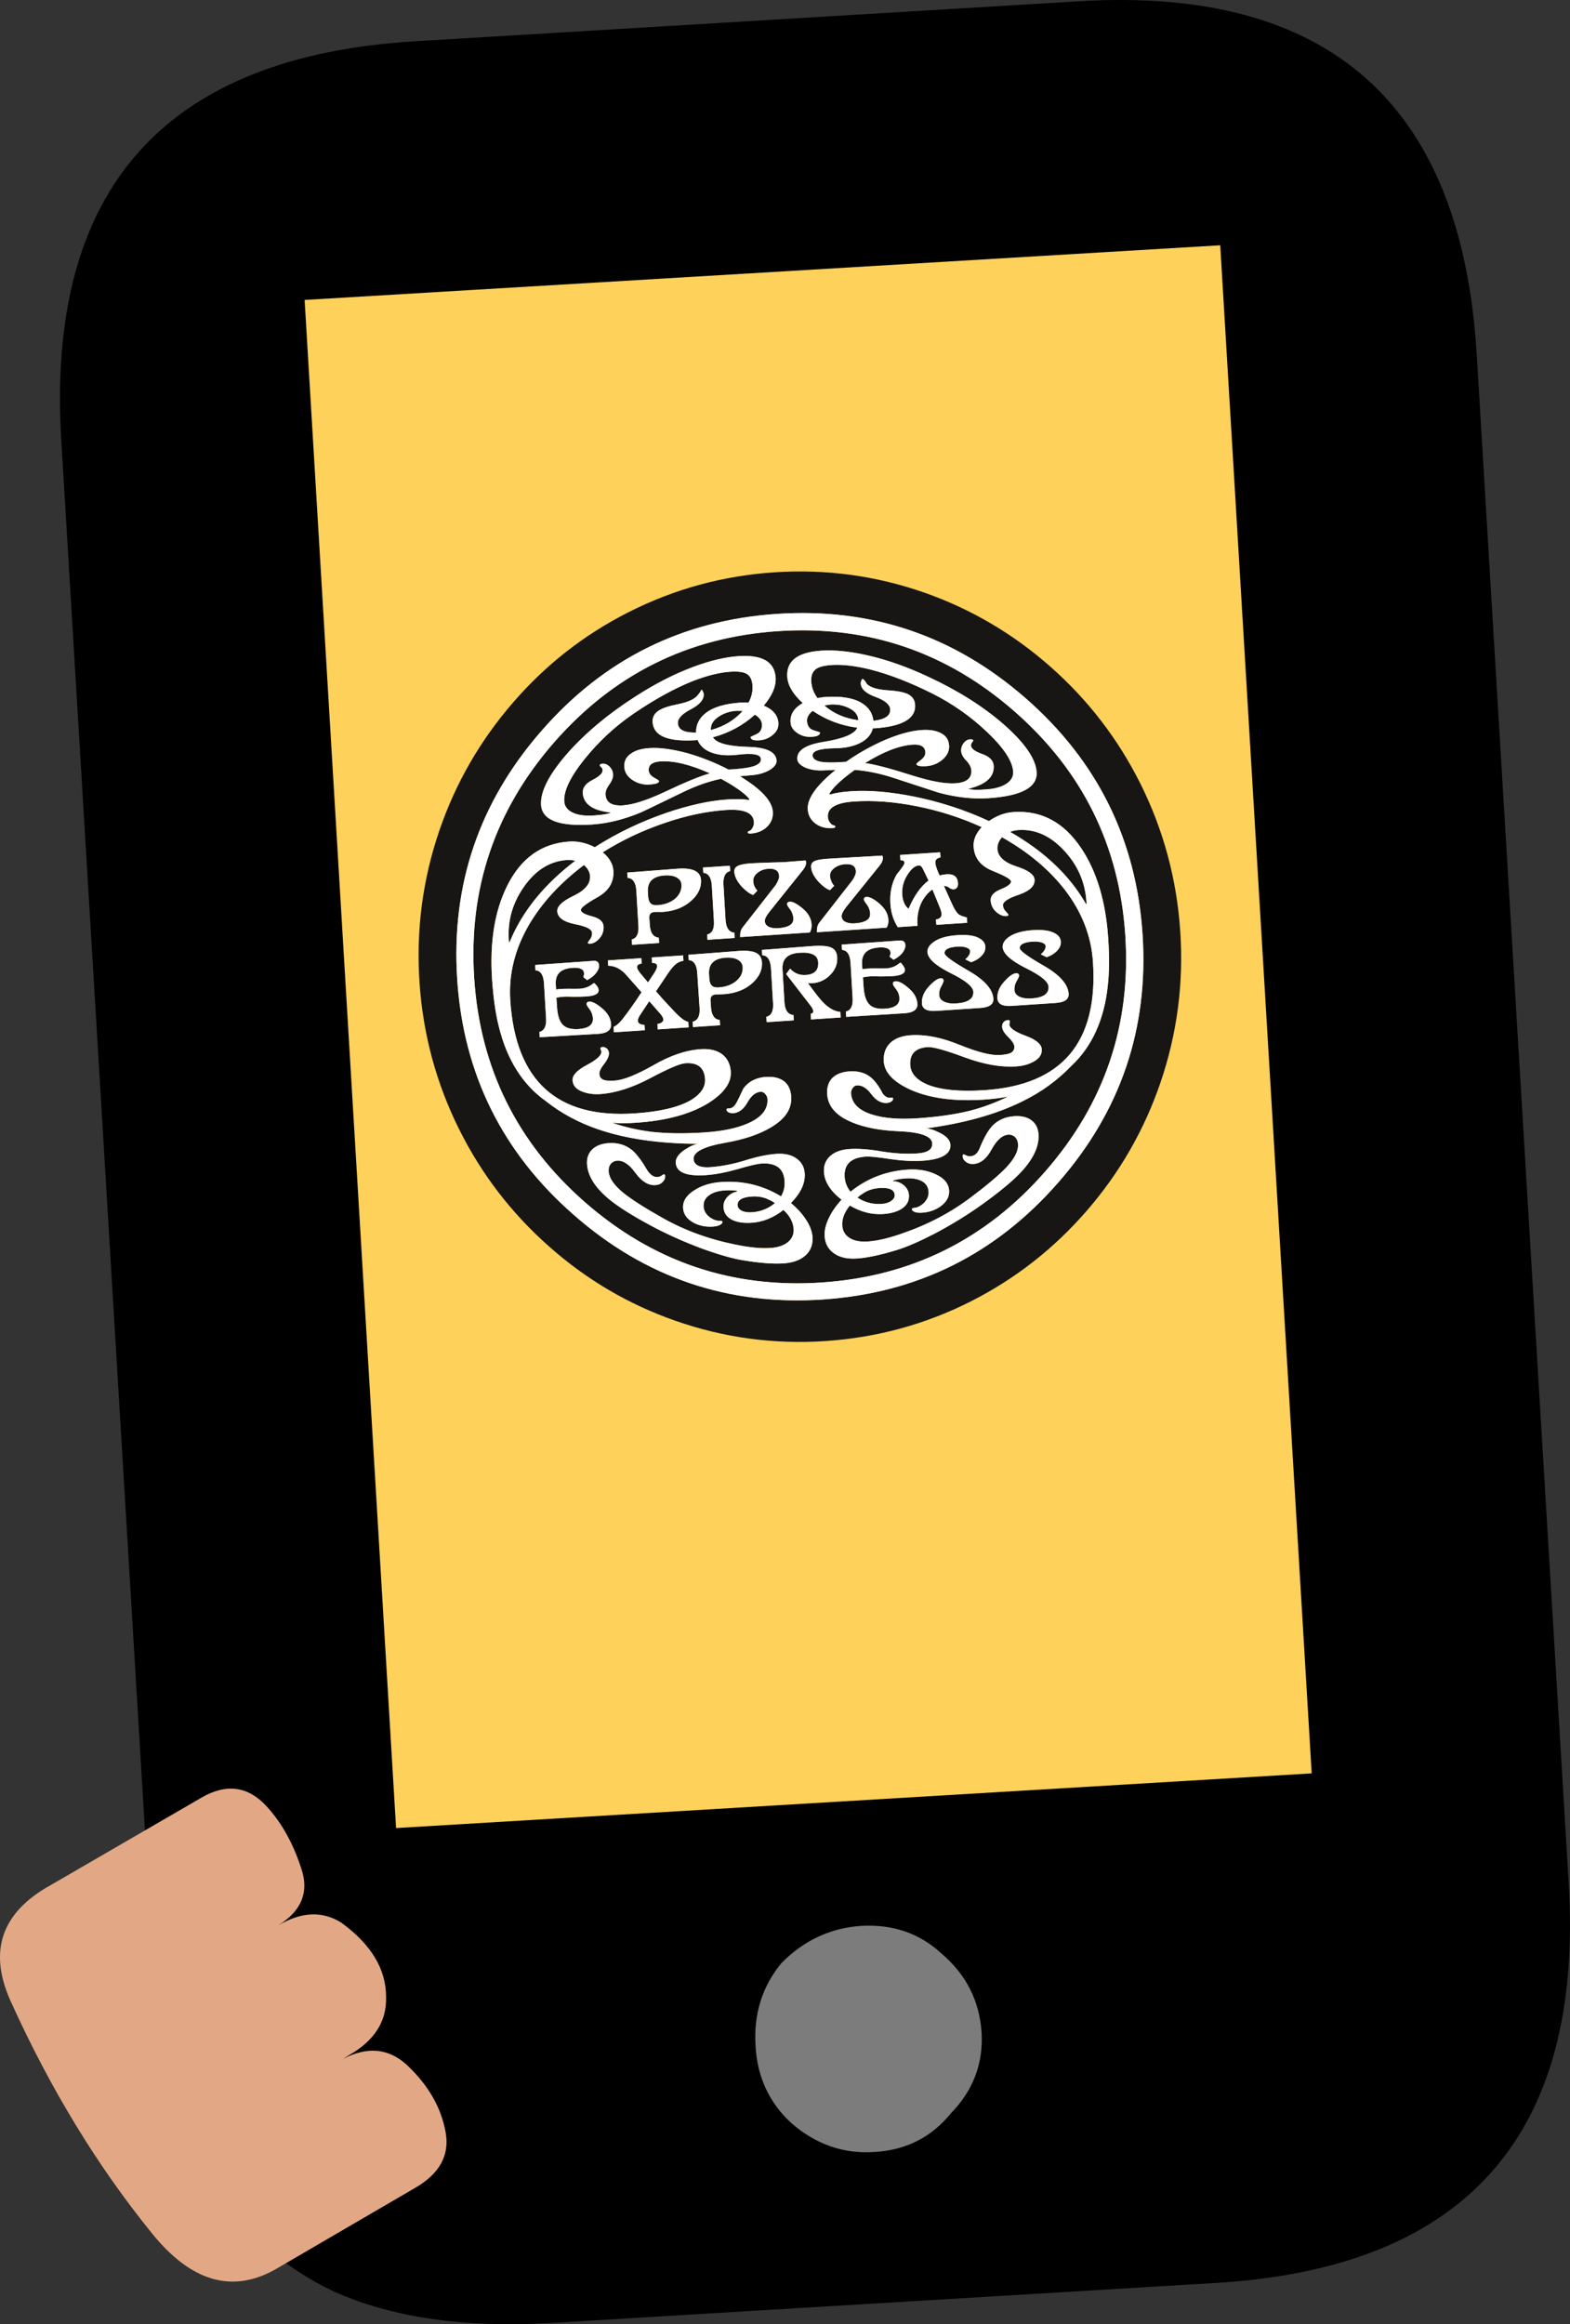
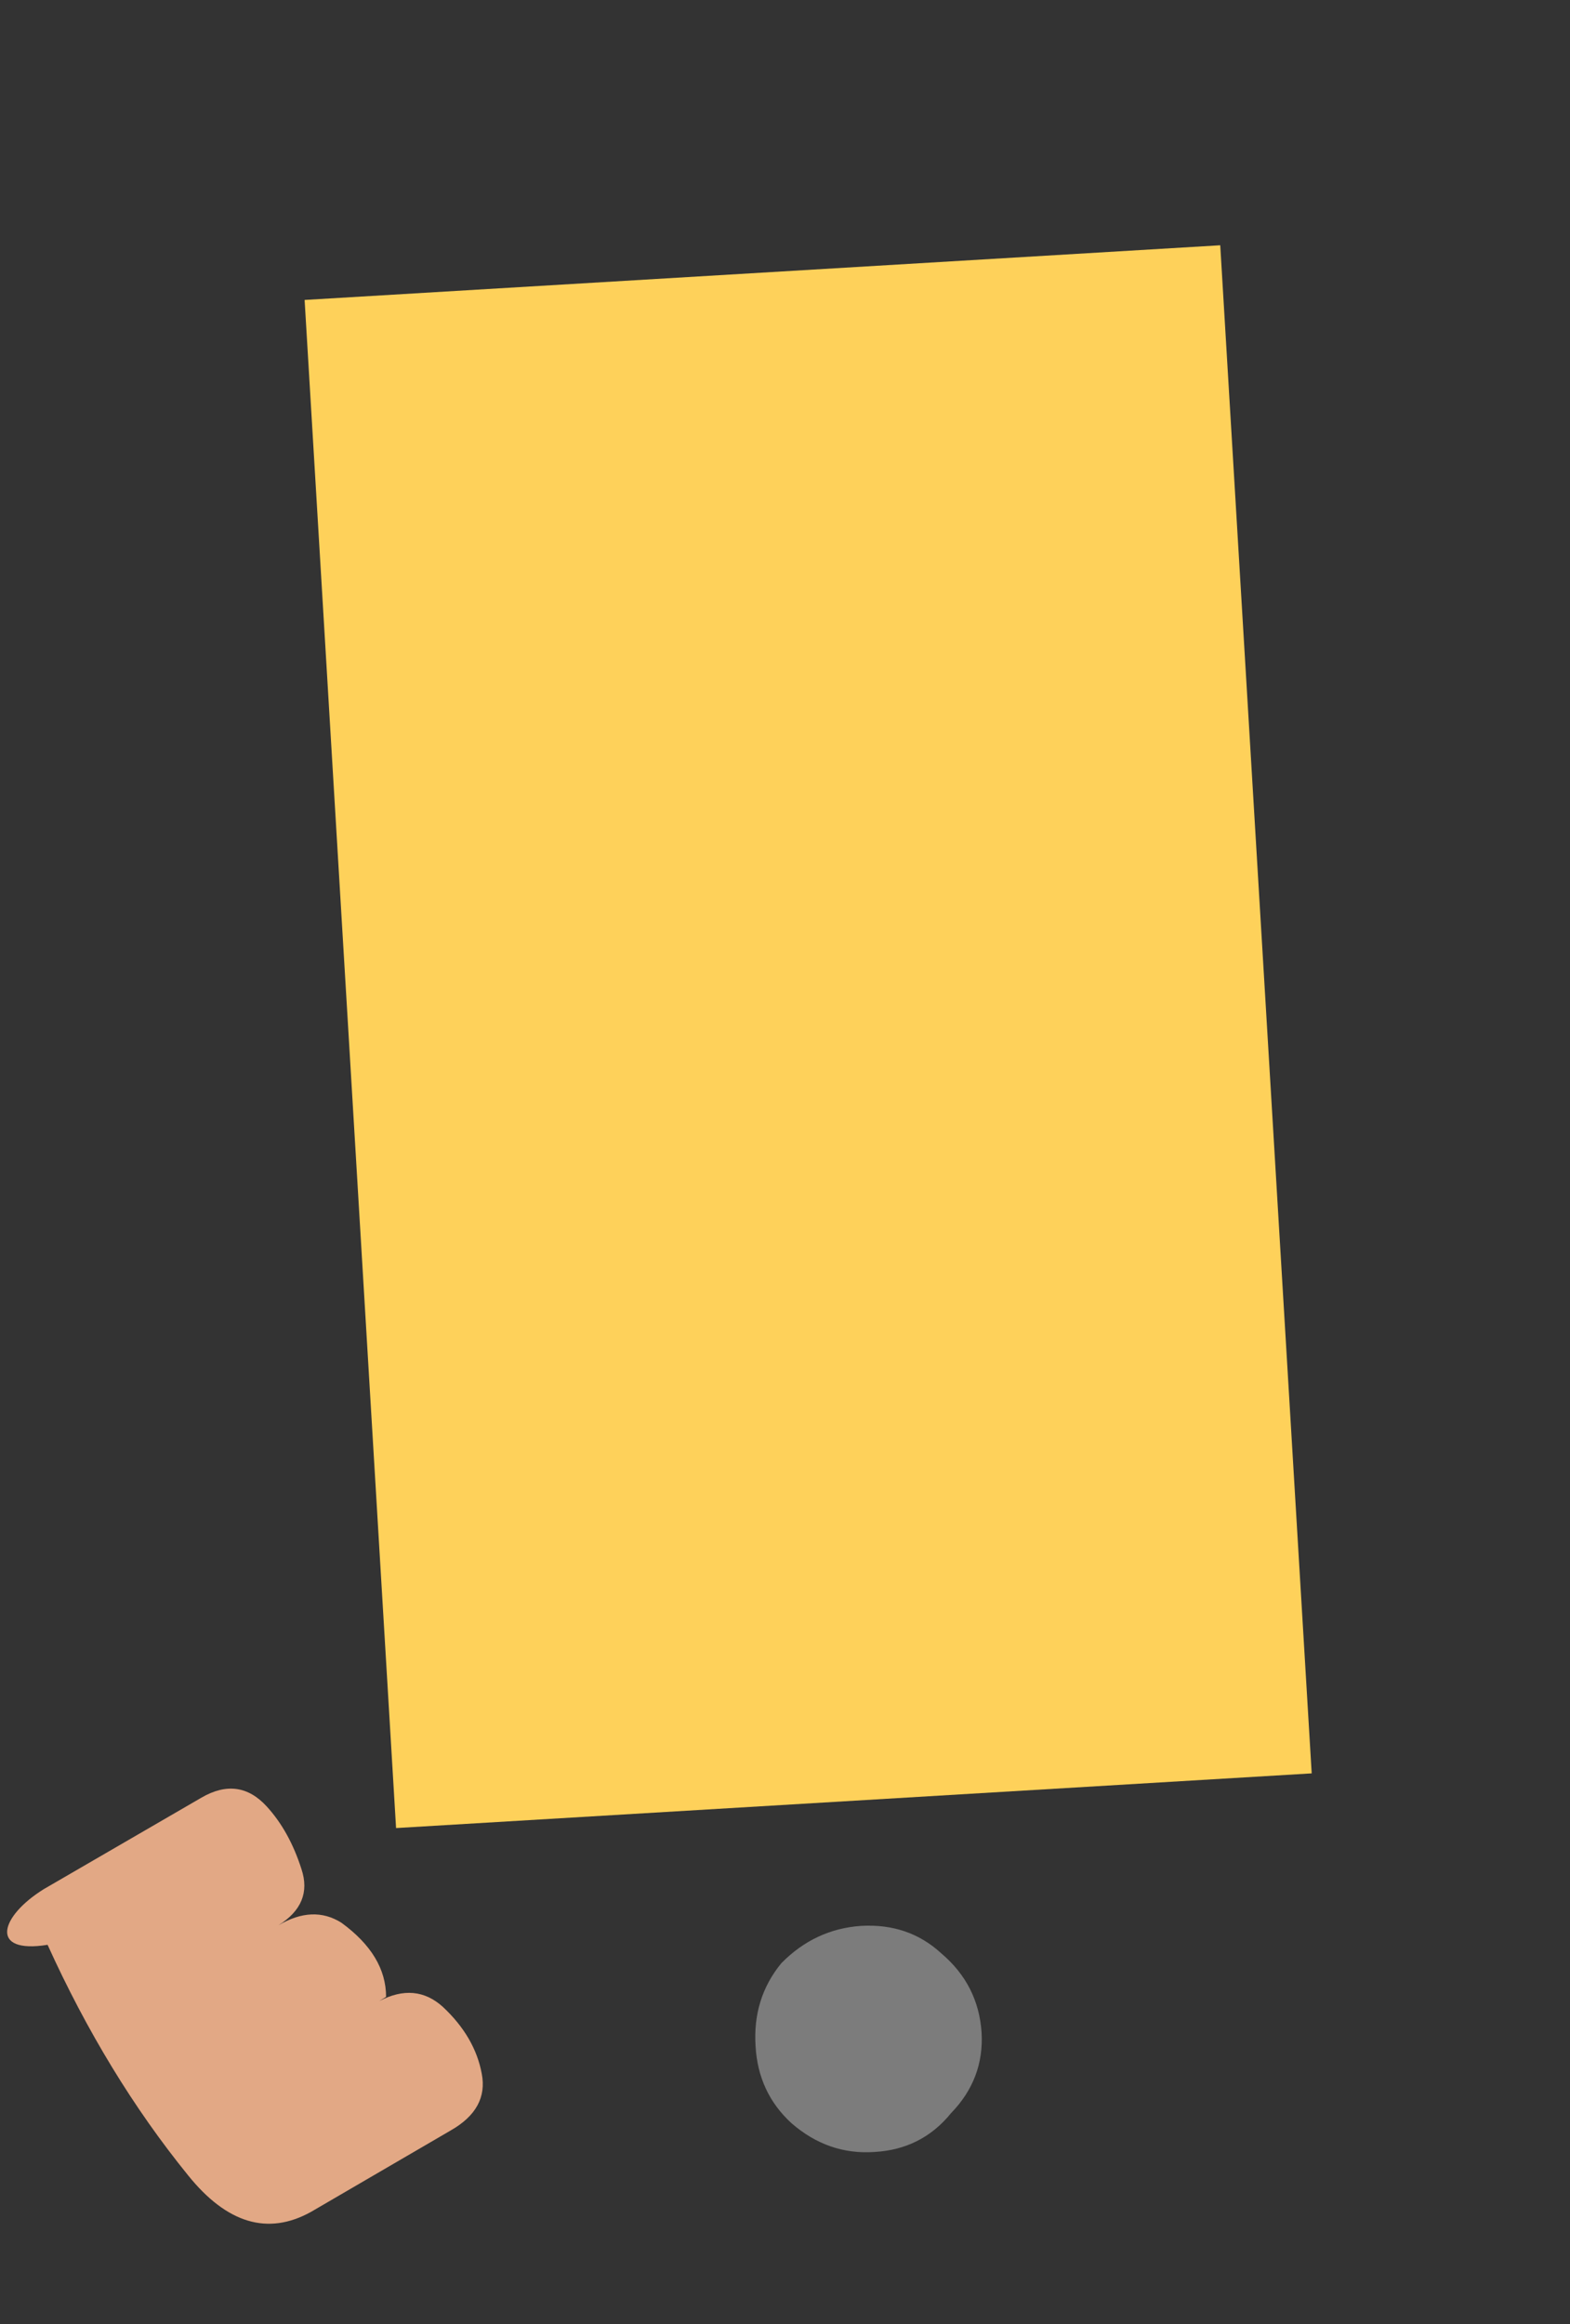
<svg xmlns="http://www.w3.org/2000/svg" xmlns:xlink="http://www.w3.org/1999/xlink" version="1.1" id="Layer_1" x="0px" y="0px" width="149.35px" height="220.997px" viewBox="-241.581 -174.106 149.35 220.997" enable-background="new -241.581 -174.106 149.35 220.997" xml:space="preserve">
  <rect x="-241.581" y="-174.106" width="149.35" height="220.997" fill="#333333" stroke="none" />
  <symbol id="logo1" viewBox="0 -151.65 150.15 151.65">
    <g id="Layer_1_2_">
-       <path fill-rule="evenodd" clip-rule="evenodd" fill="#181614" d="M128.15-22.2c6.934-7,12.3-15.033,16.1-24.1    c3.933-9.4,5.9-19.25,5.9-29.55c0-10.268-1.967-20.101-5.9-29.5c-3.8-9.066-9.167-17.101-16.1-24.101    c-6.933-7-14.883-12.417-23.85-16.25c-9.3-3.966-19.05-5.95-29.25-5.95c-10.167,0-19.9,1.984-29.2,5.95    c-9,3.833-16.95,9.25-23.85,16.25c-6.933,7-12.3,15.034-16.1,24.101C1.967-95.95,0-86.117,0-75.85C0-65.55,1.967-55.7,5.9-46.3    c3.8,9.066,9.167,17.1,16.1,24.1c6.9,7,14.85,12.417,23.85,16.25C55.15-1.983,64.883,0,75.05,0C85.25,0,95-1.983,104.3-5.95    C113.267-9.783,121.217-15.2,128.15-22.2z M91.8-23.15c-0.333,0.7-0.6,1.051-0.8,1.051c-0.067,0-0.15-0.101-0.25-0.301    C90.65-22.6,90.6-22.8,90.6-23c0-1.066,0.917-2,2.75-2.8c1.8-0.8,2.7-1.667,2.7-2.601c0-1.266-1.15-1.949-3.45-2.05    c-0.067,1.534-0.783,2.767-2.15,3.7c-1.567,1.066-3.883,1.6-6.95,1.6c-0.4,0-0.933-0.033-1.6-0.1c-0.667,1.033-1,2.133-1,3.3    c0,1.101,0.333,1.884,1,2.351c0.6,0.434,1.667,0.649,3.2,0.649c2.167,0,4.7-0.466,7.6-1.399c3.667-1.2,7.633-3.051,11.9-5.551    c3.833-2.266,7.25-5.033,10.25-8.3c3.033-3.3,4.55-5.983,4.55-8.05c0-0.934-0.467-1.684-1.4-2.25c-1-0.6-2.4-0.9-4.2-0.9    c-1.433,0-2.417,0.066-2.95,0.2c-0.233,0.067-0.367,0.101-0.4,0.101c0,0.066,0.133,0.116,0.4,0.149c3.2,0.634,4.8,2,4.8,4.101    c0,1.033-0.7,1.85-2.1,2.449c-1.4,0.601-2.1,1.2-2.1,1.801c0,0.232,0.083,0.434,0.25,0.6c0.167,0.166,0.25,0.283,0.25,0.35    c0,0.2-0.2,0.301-0.6,0.301c-0.467,0-0.9-0.217-1.3-0.65c-0.4-0.467-0.6-0.983-0.6-1.55c0-0.601,0.3-1.25,0.9-1.95    c0.566-0.7,0.85-1.35,0.85-1.95c0-1.566-1.1-2.35-3.3-2.35c-1.967,0-4.717,0.683-8.25,2.05c-4.3,1.7-7.383,2.733-9.25,3.1    c3.767,2,6.967,3,9.6,3c1.6,0,2.4-0.55,2.4-1.649c0-0.534-0.316-1.017-0.95-1.45c-0.633-0.4-0.95-0.65-0.95-0.75    c0-0.367,0.65-0.55,1.95-0.55c1.1,0,2.117,0.316,3.05,0.95c1.1,0.766,1.65,1.699,1.65,2.8c0,1.167-0.517,2.033-1.55,2.6    c-0.9,0.534-2.117,0.8-3.65,0.8c-2.067,0-4.534-0.5-7.4-1.5c-2.7-0.967-5.316-2.217-7.85-3.75h-0.9    c-1.767,0-3.083,0.101-3.95,0.301c-1.1,0.266-1.65,0.717-1.65,1.35c0,0.934,1.5,1.316,4.5,1.15c1.9-0.101,3.517,0.116,4.85,0.649    c1.5,0.601,2.45,1.534,2.85,2.8l0.25-0.05c5.567,0,8.35,1.366,8.35,4.101c0,0.967-0.433,1.699-1.3,2.199    c-0.8,0.434-2.1,0.768-3.9,1C93.8-24.383,92.467-23.883,91.8-23.15z M83.25-16c-4.667,0-7-1.566-7-4.7c0-1.7,0.9-3.483,2.7-5.35    c-1.767-0.866-2.65-2.067-2.65-3.601c0-0.899,0.417-1.649,1.25-2.25c0.767-0.6,1.684-0.899,2.75-0.899c1.1,0,1.65,0.25,1.65,0.75    c0,0.033-0.4,0.2-1.2,0.5s-1.2,0.933-1.2,1.899c0,0.7,0.417,1.351,1.25,1.95c2.5-1.966,5.35-3.267,8.55-3.899    c-0.6-1.2-2.883-1.984-6.85-2.351c-3.567-0.333-5.35-1.35-5.35-3.05c0-0.666,0.517-1.267,1.55-1.8c1.066-0.5,2.283-0.75,3.65-0.75    l2.2-0.05c-4-2.801-6-5.268-6-7.4c0-1.166,0.45-2.133,1.35-2.9c0.867-0.732,1.967-1.1,3.3-1.1c0.367,0,0.55,0.1,0.55,0.3    c0,0.067-0.083,0.134-0.25,0.2c-0.3,0.066-0.55,0.267-0.75,0.6c-0.233,0.334-0.35,0.717-0.35,1.15c0,1.8,1.783,2.7,5.35,2.7    c3.833,0,7.917-0.583,12.25-1.75c4.367-1.167,8.533-2.817,12.5-4.95c-1.233-1.166-1.85-2.416-1.85-3.75c0-2.233,1.15-3.9,3.45-5    c2.3-1.1,3.45-1.867,3.45-2.3c0-0.467-0.7-0.934-2.1-1.4c-1.434-0.466-2.15-1.167-2.15-2.1c0-0.934,0.35-1.733,1.05-2.4    c0.6-0.566,1.217-0.85,1.85-0.85c0.267,0,0.4,0.083,0.4,0.25c0,0.066-0.15,0.283-0.45,0.649c-0.333,0.367-0.5,0.783-0.5,1.25    c0,0.7,1.1,1.334,3.3,1.9c2.167,0.6,3.25,1.517,3.25,2.75c0,1-1.15,1.95-3.45,2.85c-2.3,0.934-3.45,2.15-3.45,3.65    c0,0.8,0.35,1.55,1.05,2.25c4.933-3.233,8.8-6.916,11.6-11.05c3.1-4.601,4.65-9.467,4.65-14.601c0-15.866-7.65-23.8-22.95-23.8    c-4.933,0-8.667,0.616-11.2,1.851c-2.067,1.066-3.1,2.399-3.1,4c0,2.232,1.217,3.35,3.65,3.35c1.067,0,3.45-0.834,7.15-2.5    c3.667-1.633,7-2.45,10-2.45c1.3,0,2.45,0.233,3.45,0.7c1.2,0.533,1.8,1.316,1.8,2.35c0,1-1,1.95-3,2.851    c-2.033,0.899-3.05,1.716-3.05,2.45c0.1,0.266,0.15,0.482,0.15,0.649c0,0.134-0.15,0.2-0.45,0.2c-0.267,0-0.517-0.1-0.75-0.3    c-0.267-0.233-0.4-0.55-0.4-0.95c0-0.6,0.367-1.3,1.1-2.1c0.7-0.801,1.05-1.434,1.05-1.9c0-0.6-0.283-1.017-0.85-1.25    c-0.434-0.166-1.133-0.25-2.1-0.25c-1.7,0-4.283,0.834-7.75,2.5c-3.434,1.7-6.617,2.55-9.55,2.55c-1.733,0-3.1-0.417-4.1-1.25    c-1-0.866-1.5-2.05-1.5-3.55c0-2.166,1.6-4.117,4.8-5.85c3.667-1.967,8.5-2.95,14.5-2.95c1.7,0,3.267,0.1,4.7,0.3    c-2.5-1.033-5.067-1.8-7.7-2.3c-3-0.534-6.483-0.8-10.45-0.8c-3.533,0-6.417,0.416-8.65,1.25c-2.7,1-4.05,2.5-4.05,4.5    c0,0.399,0.133,0.75,0.4,1.05c0.233,0.3,0.517,0.45,0.85,0.45c1,0,1.917-0.65,2.75-1.95c0.833-1.267,1.816-1.9,2.95-1.9    c0.167,0,0.4,0.05,0.7,0.15c0.367,0.167,0.55,0.384,0.55,0.649c0,0.167-0.183,0.234-0.55,0.2c-0.5-0.033-0.967,0.25-1.4,0.851    c-0.5,1.166-1.05,2.116-1.65,2.85c-1.1,1.334-2.633,2-4.6,2c-1.467,0-2.617-0.35-3.45-1.05c-0.833-0.733-1.25-1.784-1.25-3.15    c0-2.399,1.483-4.333,4.45-5.8c2.367-1.2,5.417-2,9.15-2.4c4.267-0.467,6.4-1.399,6.4-2.8c0-1.2-1.017-1.8-3.05-1.8    c-2.2,0-4.517,0.283-6.95,0.85c-2.467,0.601-4.583,0.9-6.35,0.9c-1.633,0-2.933-0.383-3.9-1.15c-0.933-0.766-1.4-1.783-1.4-3.05    c0-1.933,1.033-3.816,3.1-5.649c-1.2-1.134-2.133-2.316-2.8-3.551c-0.667-1.199-1-2.333-1-3.399c0-1.5,0.567-2.684,1.7-3.55    c1.067-0.834,2.517-1.25,4.35-1.25c2.033,0,4.683,0.383,7.95,1.149c2,0.467,4.567,1.384,7.7,2.75    c3.433,1.534,6.683,3.25,9.75,5.15c3.733,2.333,6.45,4.316,8.15,5.95c2.5,2.399,3.75,4.75,3.75,7.05c0,1.233-0.433,2.2-1.3,2.899    c-0.8,0.634-1.883,0.95-3.25,0.95c-1.733,0-3.2-0.533-4.4-1.6c-0.867-0.833-1.733-2.116-2.6-3.851c-0.267-0.6-0.533-1.033-0.8-1.3    c-0.367-0.366-0.816-0.55-1.35-0.55c-0.233,0-0.483,0.066-0.75,0.2c-0.267,0.167-0.434,0.25-0.5,0.25    c-0.167,0-0.25-0.101-0.25-0.3c0-0.467,0.183-0.851,0.55-1.15c0.367-0.367,0.867-0.55,1.5-0.55c1.4,0,2.65,0.884,3.75,2.649    c1.133,1.768,2.283,2.65,3.45,2.65c0.5,0,0.917-0.166,1.25-0.5c0.367-0.4,0.55-0.9,0.55-1.5c0-1.3-0.85-2.75-2.55-4.35    c-1.5-1.4-3.983-3.234-7.45-5.5c-4.167-2.734-8.85-4.801-14.05-6.2c-2.633-0.733-4.883-1.101-6.75-1.101    c-1.5,0-2.684,0.316-3.55,0.95c-0.833,0.634-1.25,1.467-1.25,2.5c0,1.333,0.583,2.616,1.75,3.851c2.067-1.4,4.2-2.101,6.4-2.101    c1.6,0,2.883,0.284,3.85,0.851c1,0.6,1.5,1.449,1.5,2.55c0,0.767-0.316,1.45-0.95,2.05c-0.534,0.467-1.133,0.75-1.8,0.85    c-0.333,0.066-0.316,0.134,0.05,0.2c0.667,0.134,1.417,0.2,2.25,0.2c1.367,0,2.45-0.267,3.25-0.8c0.733-0.5,1.1-1.2,1.1-2.101    c0-0.833-0.367-1.566-1.1-2.199c-0.667-0.533-1.317-0.801-1.95-0.801c-0.3,0-0.45-0.083-0.45-0.25c0-0.199,0.167-0.383,0.5-0.55    c0.367-0.167,0.85-0.25,1.45-0.25c1.367,0,2.6,0.333,3.7,1c1.267,0.8,1.9,1.8,1.9,3c0,1.366-0.8,2.483-2.4,3.351    c-1.534,0.866-3.367,1.3-5.5,1.3c-4.233,0-8.067-1.2-11.5-3.601c-0.633,0.934-0.95,1.917-0.95,2.95c0,2.5,1.467,3.75,4.4,3.75    c0.833,0,2.434-0.267,4.8-0.8c2.367-0.5,4.45-0.75,6.25-0.75c3.833,0,5.75,0.934,5.75,2.8c0,0.9-0.667,1.733-2,2.5    c-1.133,0.667-2.05,1-2.75,1c7.7,0.5,14.216,1.866,19.55,4.101c3.733,1.533,7.05,3.616,9.95,6.25    c4.333,3.533,7.083,8.633,8.25,15.3c0.466,2.6,0.7,5.7,0.7,9.3c0,7.3-1.383,13.334-4.15,18.1c-3.067,5.301-7.333,7.95-12.8,7.95    c-1.7,0-3.35-0.483-4.95-1.45c-4.5,2.467-9.317,4.4-14.45,5.801c-4.6,1.232-8.667,1.85-12.2,1.85c-1.767,0-3.133-0.117-4.1-0.35    c-0.233-0.033-0.3,0.05-0.2,0.25c0.867,1.199,2.617,2.616,5.25,4.25c2.534-0.367,5.1-1.084,7.7-2.15    c5.533-2.233,8.35-3.367,8.45-3.4c3.4-1.166,6.65-1.75,9.75-1.75c6.533,0,9.8,1.5,9.8,4.5c0,2.634-1.967,5.917-5.9,9.851    c-3.8,3.767-8.5,7.183-14.1,10.25c-3.967,2.2-7.833,3.866-11.6,5C88.967-16.517,85.917-16,83.25-16z M89.65-30.1v-0.051    c-2.633,0.533-4.8,1.65-6.5,3.351l1.2,0.1c1.333,0,2.517-0.3,3.55-0.899C89.067-28.233,89.65-29.066,89.65-30.1z M119.65-53.8    c3.333,0,6.25-1.55,8.75-4.65c2.467-3.033,3.7-6.466,3.7-10.3c0-0.367-0.017-0.55-0.05-0.55l-0.2,0.35    c-2.833,5.7-7.45,10.667-13.85,14.9C118.567-53.883,119.117-53.8,119.65-53.8z M102.95-58.85c0.1,0.366,0.45,0.6,1.05,0.699v1    h-7.9v-1.05c0.5,0,0.75-0.183,0.75-0.55c0-0.267-0.55-0.983-1.65-2.15c-1.1-1.6-1.65-3.516-1.65-5.75    c0-1.732,0.383-3.283,1.15-4.649h3.9c-0.033,1.566,0.283,3,0.95,4.3c0.633,1.166,1.45,2.05,2.45,2.65l1.25-3.75    c0.233-0.7,0.283-1.217,0.15-1.551c-0.133-0.366-0.5-0.583-1.1-0.649v-1.05h6.1v1.05c-0.767,0.233-1.3,0.483-1.6,0.75    c-0.367,0.366-0.733,1.033-1.1,2l-1.4,3.75c0.4-0.034,0.75-0.184,1.05-0.45c0.3-0.233,0.55-0.35,0.75-0.35    c0.667,0,1,0.399,1,1.199c0,1.234-0.717,1.851-2.15,1.851c-0.434,0-0.883-0.05-1.35-0.15l-0.2,0.5    C103-60.066,102.85-59.283,102.95-58.85z M100.4-60.2l0.95-2.35c-1.6-1.034-3.033-2.8-4.3-5.3C96.35-67.184,96-66.217,96-64.95    c0,1.4,0.45,2.7,1.35,3.9c0.8,1.066,1.566,1.6,2.3,1.6C99.95-59.45,100.2-59.7,100.4-60.2z M118.4-77.05    c0,0.767,0.867,1.149,2.6,1.149c0.733,0,1.333-0.1,1.8-0.3c0.467-0.2,0.7-0.45,0.7-0.75c0-0.5-0.35-1.017-1.05-1.55l1.1-0.65    c0.767,0.2,1.434,0.533,2,1c0.667,0.566,1,1.184,1,1.851c0,0.7-0.333,1.267-1,1.7c-0.933,0.633-2.383,0.949-4.35,0.949    c-2.034,0-3.617-0.333-4.75-1c-0.934-0.566-1.4-1.217-1.4-1.949c0-1.268,1.417-2.734,4.25-4.4c2.833-1.633,4.25-2.95,4.25-3.95    c0-1.399-1.167-2.1-3.5-2.1c-0.966,0-1.75,0.167-2.35,0.5c-0.6,0.333-0.9,0.783-0.9,1.35c0,0.634,0.184,1.217,0.55,1.75    c0.367,0.534,0.55,0.884,0.55,1.05c0,0.334-0.183,0.5-0.55,0.5c-0.6,0-1.367-0.449-2.3-1.35c-1.133-1.033-1.7-2.15-1.7-3.35    c0-1.101,0.883-1.65,2.65-1.65h8.75c1.767,0,2.65,0.55,2.65,1.65c0,1.866-1.5,3.8-4.5,5.8S118.4-77.55,118.4-77.05z M82.4-76.4    c0,0.9-0.316,1.533-0.95,1.9c-0.667,0.4-1.9,0.6-3.7,0.6L67.7-74v-1.05c1.033-0.134,1.55-1.017,1.55-2.65L69.2-84.6    c0-1.566-0.5-2.434-1.5-2.601v-1.05h5.35v1.05c-1.066,0.167-1.6,1.034-1.6,2.601l0.05,6.5c0,2.033,1.183,3.05,3.55,3.05    s3.55-0.7,3.55-2.101c0-1.566-0.867-2.35-2.6-2.35c-1.233,0-2.233,0.483-3,1.45l-0.85-1l4.4-6.55c0.633-0.967,0.6-1.5-0.1-1.601    v-1.1h5.85v1.1c-1.133,0.167-2.233,0.884-3.3,2.15c-0.467,0.533-1.367,1.85-2.7,3.95c0.2-0.066,0.467-0.101,0.8-0.101    c1.433,0,2.667,0.467,3.7,1.4C81.867-78.867,82.4-77.733,82.4-76.4z M100.15-83.25c-1.133-1.033-1.7-2.15-1.7-3.35    c0-1.101,0.9-1.65,2.7-1.65h8.7c1.8,0,2.7,0.55,2.7,1.65c0,1.866-1.5,3.8-4.5,5.8s-4.5,3.25-4.5,3.75    c0,0.767,0.867,1.149,2.6,1.149c0.733,0,1.317-0.1,1.75-0.3c0.467-0.2,0.7-0.45,0.7-0.75c0-0.5-0.35-1.017-1.05-1.55    c0.133-0.066,0.5-0.283,1.1-0.65c0.767,0.2,1.434,0.533,2,1c0.667,0.566,1,1.184,1,1.851c0,0.7-0.333,1.267-1,1.7    c-0.9,0.633-2.35,0.949-4.35,0.949c-2.033,0-3.6-0.333-4.7-1c-0.934-0.566-1.4-1.217-1.4-1.949c0-1.268,1.417-2.734,4.25-4.4    c2.833-1.633,4.25-2.95,4.25-3.95c0-1.399-1.184-2.1-3.55-2.1c-0.933,0-1.7,0.167-2.3,0.5s-0.9,0.783-0.9,1.35    c0,0.634,0.183,1.217,0.55,1.75c0.333,0.534,0.5,0.884,0.5,1.05c0,0.334-0.183,0.5-0.55,0.5    C101.883-81.9,101.117-82.35,100.15-83.25z M94.9-73.95L83.45-74v-1.05c1-0.134,1.5-1.017,1.5-2.65L84.9-84.6    c0-1.566-0.5-2.434-1.5-2.601v-1.05l11.5-0.05c1.767,0,2.65,0.566,2.65,1.7c0,1.199-0.566,2.316-1.7,3.35    c-0.934,0.9-1.7,1.35-2.3,1.35c-0.367,0-0.55-0.166-0.55-0.5c0-0.166,0.183-0.516,0.55-1.05c0.367-0.533,0.55-1.116,0.55-1.75    c0-1.3-1-1.95-3-1.95c-1.434,0-2.434,0.351-3,1.051c-0.6,0.699-0.9,1.883-0.9,3.55v1.85c0.4,0.067,0.917,0.101,1.55,0.101    c0.2,0,0.817-0.051,1.85-0.15c1.033-0.066,1.85-0.1,2.45-0.1c1.667,0,2.5,0.366,2.5,1.1c0,0.334-0.233,0.8-0.7,1.4    c-0.067,0.066-0.217,0.016-0.45-0.15c-0.7-0.5-1.533-0.75-2.5-0.75c-0.267,0-1.066,0.05-2.4,0.15c-1.033,0.066-1.8,0.066-2.3,0v1    c0,2.033,1.183,3.05,3.55,3.05c1.467,0,2.2-0.4,2.2-1.2c0-0.166-0.083-0.416-0.25-0.75l0.75-0.65c0.7,0.301,1.3,0.7,1.8,1.2    c0.467,0.534,0.7,1.05,0.7,1.55C95.95-74.267,95.6-73.95,94.9-73.95z M91.95-58.95c0.633,0.7,0.85,1.333,0.65,1.9l-10.65,0.1    c-1.267,0-2.15-0.083-2.65-0.25c-0.566-0.2-0.85-0.583-0.85-1.149c0-0.967,0.45-2,1.35-3.101c0.733-0.866,1.417-1.433,2.05-1.7    l0.9,0.801c-0.2,0.199-0.367,0.5-0.5,0.899c-0.133,0.4-0.2,0.733-0.2,1c0,0.634,0.3,1.15,0.9,1.55    c0.633,0.434,1.383,0.65,2.25,0.65c1.333,0,2-0.5,2-1.5c0-0.467-0.267-1.05-0.8-1.75l-7.15-8c-0.233-0.3-0.383-0.684-0.45-1.15    c-0.033-0.232-0.05-0.434-0.05-0.6H92.5c0.3,0.434,0.45,0.95,0.45,1.55c0,1.2-0.567,2.333-1.7,3.4    c-0.967,0.899-1.733,1.35-2.3,1.35c-0.367,0-0.55-0.167-0.55-0.5c0-0.167,0.184-0.517,0.55-1.05c0.333-0.533,0.5-1.117,0.5-1.75    c0-1.166-1.067-1.75-3.2-1.75c-0.633,0-1.183,0.117-1.65,0.35c-0.533,0.268-0.8,0.667-0.8,1.2c0,0.4,0.333,0.983,1,1.75    L91.95-58.95z M139.3-75.85c0-17.7-6.283-32.834-18.85-45.4c-12.567-12.566-27.7-18.85-45.4-18.85    c-17.667,0-32.8,6.283-45.4,18.85c-12.566,12.566-18.85,27.7-18.85,45.4c0,17.699,6.284,32.833,18.85,45.399    C42.25-17.883,57.383-11.6,75.05-11.6c17.7,0,32.833-6.283,45.4-18.851C133.017-43.017,139.3-58.15,139.3-75.85z M122.85-28.05    C109.617-14.816,93.683-8.2,75.05-8.2S40.5-14.816,27.3-28.05C14.067-41.283,7.45-57.217,7.45-75.85    c0-18.634,6.617-34.551,19.85-47.75c13.2-13.234,29.117-19.851,47.75-19.851s34.567,6.616,47.8,19.851    c13.233,13.199,19.85,29.116,19.85,47.75C142.7-57.217,136.083-41.283,122.85-28.05z M69.3-21.95c0-1.167-0.333-2.267-1-3.3    c-0.667,0.066-1.2,0.1-1.6,0.1c-3.067,0-5.383-0.533-6.95-1.6c-1.367-0.934-2.083-2.166-2.15-3.7c-2.3,0.101-3.45,0.784-3.45,2.05    c0,0.934,0.917,1.801,2.75,2.601c1.8,0.8,2.7,1.733,2.7,2.8c0,0.2-0.05,0.4-0.15,0.6c-0.1,0.2-0.184,0.301-0.25,0.301    c-0.167-0.334-0.434-0.684-0.8-1.051c-0.667-0.732-2-1.232-4-1.5c-1.8-0.232-3.083-0.566-3.85-1c-0.9-0.5-1.35-1.232-1.35-2.199    c0-2.734,2.783-4.101,8.35-4.101l0.25,0.05c0.4-1.266,1.35-2.199,2.85-2.8c1.333-0.533,2.95-0.75,4.85-0.649    c3,0.166,4.5-0.217,4.5-1.15c0-0.633-0.55-1.084-1.65-1.35c-0.867-0.2-2.184-0.301-3.95-0.301h-0.9    c-2.533,1.533-5.15,2.783-7.85,3.75c-2.9,1-5.383,1.5-7.45,1.5c-1.534,0-2.733-0.266-3.6-0.8c-1.033-0.566-1.55-1.433-1.55-2.6    c0-1.101,0.55-2.034,1.65-2.8c0.933-0.634,1.95-0.95,3.05-0.95c1.3,0,1.95,0.183,1.95,0.55c0,0.1-0.317,0.35-0.95,0.75    c-0.633,0.434-0.95,0.916-0.95,1.45c0,1.1,0.8,1.649,2.4,1.649c2.633,0,5.833-1,9.6-3c-1.867-0.366-4.95-1.399-9.25-3.1    c-3.533-1.367-6.283-2.05-8.25-2.05c-2.2,0-3.3,0.783-3.3,2.35c0,0.601,0.3,1.25,0.9,1.95c0.567,0.7,0.85,1.35,0.85,1.95    c0,0.566-0.2,1.083-0.6,1.55c-0.4,0.434-0.833,0.65-1.3,0.65c-0.4,0-0.6-0.101-0.6-0.301c0-0.066,0.083-0.184,0.25-0.35    s0.25-0.367,0.25-0.6c0-0.601-0.7-1.2-2.1-1.801c-1.4-0.6-2.1-1.416-2.1-2.449c0-2.101,1.6-3.467,4.8-4.101    c0.267-0.033,0.4-0.083,0.4-0.149c-0.033,0-0.167-0.033-0.4-0.101c-0.533-0.134-1.517-0.2-2.95-0.2c-1.8,0-3.2,0.301-4.2,0.9    c-0.934,0.566-1.4,1.316-1.4,2.25c0,2.066,1.517,4.75,4.55,8.05c3,3.267,6.417,6.034,10.25,8.3c4.267,2.5,8.217,4.351,11.85,5.551    c2.933,0.934,5.483,1.399,7.65,1.399c1.533,0,2.617-0.216,3.25-0.649C68.983-20.066,69.3-20.85,69.3-21.95z M66.95-16    c-2.667,0-5.717-0.517-9.15-1.55c-3.767-1.134-7.633-2.8-11.6-5C40.667-25.584,35.967-29,32.1-32.8    c-3.934-3.934-5.9-7.217-5.9-9.851c0-3,3.267-4.5,9.8-4.5c3.1,0,6.35,0.584,9.75,1.75c0.133,0.033,2.95,1.167,8.45,3.4    c2.6,1.066,5.167,1.783,7.7,2.15c2.667-1.7,4.417-3.117,5.25-4.25c0.1-0.2,0.033-0.283-0.2-0.25c-0.967,0.232-2.333,0.35-4.1,0.35    c-3.533,0-7.6-0.617-12.2-1.85c-5.133-1.4-9.95-3.334-14.45-5.801c-1.6,0.967-3.25,1.45-4.95,1.45c-5.467,0-9.733-2.649-12.8-7.95    c-2.767-4.766-4.15-10.8-4.15-18.1c0-3.6,0.233-6.7,0.7-9.3c1.167-6.667,3.917-11.767,8.25-15.3    c2.867-2.601,6.183-4.684,9.95-6.25c5.333-2.234,11.85-3.617,19.55-4.15c-0.7,0-1.617-0.316-2.75-0.95c-1.333-0.767-2-1.6-2-2.5    c0-1.866,1.917-2.8,5.75-2.8c1.8,0,3.883,0.25,6.25,0.75c2.367,0.533,3.967,0.8,4.8,0.8c2.9,0,4.35-1.25,4.35-3.75    c0-1.1-0.3-2.083-0.9-2.95c-3.433,2.4-7.267,3.601-11.5,3.601c-2.133,0-3.967-0.434-5.5-1.3c-1.6-0.867-2.4-1.984-2.4-3.351    c0-1.2,0.633-2.2,1.9-3c1.1-0.667,2.333-1,3.7-1c0.6,0,1.083,0.083,1.45,0.25c0.333,0.167,0.5,0.351,0.5,0.55    c0,0.167-0.15,0.25-0.45,0.25c-0.633,0-1.284,0.268-1.95,0.801c-0.733,0.633-1.1,1.366-1.1,2.199c0,0.9,0.383,1.601,1.15,2.101    c0.767,0.533,1.833,0.8,3.2,0.8c0.833,0,1.583-0.066,2.25-0.2c0.367-0.066,0.383-0.134,0.05-0.2c-0.667-0.1-1.267-0.383-1.8-0.85    c-0.633-0.6-0.95-1.283-0.95-2.05c0-1.101,0.5-1.95,1.5-2.55c0.967-0.566,2.25-0.851,3.85-0.851c2.2,0,4.333,0.7,6.4,2.101    c1.167-1.234,1.75-2.518,1.75-3.851c0-1.033-0.417-1.866-1.25-2.5c-0.867-0.634-2.05-0.95-3.55-0.95    c-1.867,0-4.117,0.367-6.75,1.101c-5.2,1.399-9.883,3.466-14.05,6.2c-3.467,2.266-5.95,4.1-7.45,5.5c-1.7,1.6-2.55,3.05-2.55,4.35    c0,0.6,0.183,1.1,0.55,1.5c0.367,0.334,0.783,0.5,1.25,0.5c1.2,0,2.35-0.883,3.45-2.65c1.133-1.766,2.383-2.649,3.75-2.649    c0.633,0,1.133,0.183,1.5,0.55c0.367,0.3,0.55,0.684,0.55,1.15c0,0.199-0.083,0.3-0.25,0.3c-0.067,0-0.233-0.083-0.5-0.25    c-0.267-0.134-0.517-0.2-0.75-0.2c-0.833,0-1.55,0.617-2.15,1.85c-0.867,1.734-1.733,3.018-2.6,3.851    c-1.2,1.066-2.667,1.6-4.4,1.6c-1.367,0-2.45-0.316-3.25-0.95c-0.867-0.699-1.3-1.666-1.3-2.899c0-2.3,1.25-4.65,3.75-7.05    c1.7-1.634,4.417-3.617,8.15-5.95c3.066-1.9,6.316-3.616,9.75-5.15c3.133-1.366,5.7-2.283,7.7-2.75    c3.267-0.767,5.917-1.149,7.95-1.149c1.833,0,3.3,0.416,4.4,1.25c1.1,0.866,1.65,2.05,1.65,3.55c0,1.066-0.333,2.2-1,3.399    c-0.667,1.234-1.6,2.417-2.8,3.551c2.066,1.833,3.1,3.717,3.1,5.649c0,1.267-0.483,2.284-1.45,3.05    c-0.933,0.768-2.217,1.15-3.85,1.15c-1.767,0-3.883-0.3-6.35-0.9c-2.433-0.566-4.75-0.85-6.95-0.85c-0.8,0-1.483,0.117-2.05,0.35    c-0.667,0.334-1,0.816-1,1.45c0,1.4,2.133,2.333,6.4,2.8c3.767,0.4,6.816,1.2,9.15,2.4c2.967,1.467,4.45,3.4,4.45,5.8    c0,1.366-0.417,2.417-1.25,3.15c-0.833,0.7-1.983,1.05-3.45,1.05c-1.967,0-3.5-0.666-4.6-2c-0.833-1.533-1.383-2.483-1.65-2.85    c-0.434-0.601-0.9-0.884-1.4-0.851c-0.367,0.034-0.55-0.033-0.55-0.2c0-0.266,0.184-0.482,0.55-0.649    c0.3-0.101,0.533-0.15,0.7-0.15c1.133,0,2.117,0.634,2.95,1.9c0.833,1.3,1.75,1.95,2.75,1.95c0.333,0,0.617-0.15,0.85-0.45    c0.267-0.3,0.4-0.65,0.4-1.05c0-2-1.35-3.5-4.05-4.5c-2.233-0.834-5.133-1.25-8.7-1.25c-3.934,0-7.4,0.266-10.4,0.8    c-2.633,0.5-5.2,1.267-7.7,2.3c1.467-0.2,3.033-0.3,4.7-0.3c6,0,10.85,0.983,14.55,2.95c3.167,1.732,4.75,3.684,4.75,5.85    c0,1.5-0.5,2.684-1.5,3.55c-1,0.833-2.367,1.25-4.1,1.25c-2.933,0-6.117-0.85-9.55-2.55c-3.467-1.666-6.05-2.5-7.75-2.5    c-0.967,0-1.667,0.084-2.1,0.25c-0.567,0.233-0.85,0.65-0.85,1.25c0,0.5,0.367,1.15,1.1,1.95c0.7,0.8,1.05,1.483,1.05,2.05    c0,0.4-0.133,0.717-0.4,0.95c-0.233,0.2-0.483,0.3-0.75,0.3c-0.3,0-0.45-0.066-0.45-0.2c0-0.167,0.05-0.384,0.15-0.649    c0-0.734-1-1.551-3-2.45c-2.033-0.9-3.05-1.851-3.05-2.851c0-1.033,0.6-1.816,1.8-2.35c1-0.467,2.15-0.7,3.45-0.7    c3,0,6.333,0.817,10,2.45c3.7,1.666,6.083,2.5,7.15,2.5c2.433,0,3.65-1.117,3.65-3.35c0-1.601-1.033-2.934-3.1-4    c-2.533-1.234-6.267-1.851-11.2-1.851c-15.3,0-22.95,7.934-22.95,23.8c0,5.134,1.55,10,4.65,14.601    c2.8,4.134,6.667,7.816,11.6,11.05c0.7-0.7,1.05-1.45,1.05-2.25c0-1.5-1.15-2.717-3.45-3.65C29.15-61.8,28-62.75,28-63.75    c0-1.233,1.1-2.15,3.3-2.75c2.167-0.566,3.25-1.2,3.25-1.9c0-0.467-0.15-0.883-0.45-1.25c-0.333-0.366-0.5-0.583-0.5-0.649    c0-0.167,0.133-0.25,0.4-0.25c0.633,0,1.25,0.283,1.85,0.85c0.7,0.667,1.05,1.467,1.05,2.4c0,0.933-0.7,1.634-2.1,2.1    c-1.433,0.467-2.15,0.934-2.15,1.4c0,0.433,1.15,1.2,3.45,2.3c2.3,1.1,3.45,2.767,3.45,5c0,1.334-0.617,2.584-1.85,3.75    c3.966,2.133,8.15,3.783,12.55,4.95c4.3,1.167,8.367,1.75,12.2,1.75c3.566,0,5.35-0.9,5.35-2.7c0-0.434-0.117-0.816-0.35-1.15    c-0.2-0.333-0.45-0.533-0.75-0.6c-0.167-0.066-0.25-0.133-0.25-0.2c0-0.2,0.183-0.3,0.55-0.3c1.333,0,2.433,0.367,3.3,1.1    c0.9,0.768,1.35,1.734,1.35,2.9c0,2.133-2,4.6-6,7.4l2.2,0.05c1.367,0,2.583,0.25,3.65,0.75c1.033,0.533,1.55,1.134,1.55,1.8    c0,1.7-1.783,2.717-5.35,3.05c-3.967,0.366-6.25,1.15-6.85,2.351c3.2,0.633,6.05,1.934,8.55,3.899c0.833-0.6,1.25-1.25,1.25-1.95    c0-0.967-0.4-1.6-1.2-1.899c-0.8-0.3-1.2-0.467-1.2-0.5c0-0.5,0.55-0.75,1.65-0.75c1.033,0,1.95,0.3,2.75,0.899    c0.833,0.601,1.25,1.351,1.25,2.25c0,1.533-0.883,2.734-2.65,3.601c1.8,1.866,2.7,3.649,2.7,5.35C73.95-17.566,71.617-16,66.95-16    z M60.55-30.1c0,1.033,0.583,1.866,1.75,2.5c1.034,0.6,2.217,0.899,3.55,0.899l1.2-0.1c-1.7-1.7-3.867-2.817-6.5-3.351V-30.1z     M32.2-54.05c-6.4-4.233-11.017-9.2-13.85-14.9l-0.2-0.35c-0.033,0-0.05,0.183-0.05,0.55c0,3.834,1.233,7.267,3.7,10.3    c2.5,3.101,5.417,4.65,8.75,4.65C31.083-53.8,31.633-53.883,32.2-54.05z M61-60.75c0,1.6,0.5,2.483,1.5,2.65v1.05h-5.3v-1.05    c1-0.134,1.5-1.018,1.5-2.65l-0.05-6.9c0-1.6-0.5-2.467-1.5-2.6v-1.05h5.35v1.05c-1.033,0.166-1.55,1.033-1.55,2.6L61-60.75z     M77.45-57l-4.15-0.05c-3.566,0.134-5.733,0.2-6.5,0.2c-1.267,0-2.15-0.101-2.65-0.301c-0.566-0.199-0.85-0.583-0.85-1.149    c0-0.967,0.45-2,1.35-3.101c0.733-0.866,1.417-1.434,2.05-1.699l0.9,0.8c-0.467,0.533-0.7,1.167-0.7,1.899    c0,0.634,0.317,1.167,0.95,1.601c0.6,0.433,1.333,0.649,2.2,0.649c1.333,0,2-0.516,2-1.55c0-0.433-0.267-1.017-0.8-1.75l-7.15-8    c-0.233-0.3-0.383-0.683-0.45-1.149c-0.033-0.234-0.05-0.434-0.05-0.601h13.75c0.3,0.434,0.45,0.967,0.45,1.601    c0,1.199-0.566,2.316-1.7,3.35c-0.967,0.9-1.733,1.35-2.3,1.35c-0.367,0-0.55-0.166-0.55-0.5c0-0.166,0.183-0.516,0.55-1.05    c0.333-0.533,0.5-1.116,0.5-1.75c0-1.167-1.05-1.75-3.15-1.75c-0.667,0-1.233,0.116-1.7,0.351c-0.534,0.266-0.8,0.666-0.8,1.199    c0,0.434,0.333,1.018,1,1.75l7.15,7.801C77.433-58.15,77.65-57.533,77.45-57z M37.55-87.2v-1.05h6.1v1.05    c-1.3,0.167-1.583,0.784-0.85,1.851l2.1,2.75l2.1-2.75c0.767-1.066,0.5-1.684-0.8-1.851v-1.05h6.1v1.05    c-0.5,0.2-0.917,0.467-1.25,0.8c-0.4,0.334-1.017,1.018-1.85,2.051c-1.034,1.232-1.983,2.434-2.85,3.6l2.7,3.5    c0.633,0.8,1.184,1.35,1.65,1.65c0.4,0.266,0.883,0.434,1.45,0.5v1.05h-6.2v-1.05c0.6-0.066,0.917-0.268,0.95-0.601    c0.033-0.366-0.25-0.933-0.85-1.7l-1.15-1.5l-1.1,1.5c-0.6,0.768-0.883,1.334-0.85,1.7c0.033,0.333,0.35,0.534,0.95,0.601v1.05    h-6.6v-1.05c1.333-0.101,2.5-0.816,3.5-2.15l2.7-3.5c-0.867-1.166-1.817-2.367-2.85-3.6c-0.867-1.033-1.483-1.717-1.85-2.051    C38.433-86.733,38.017-87,37.55-87.2z M34.45-73.95L22.95-74v-1.05c1-0.134,1.5-1.017,1.5-2.65L24.4-84.6    c0-1.566-0.5-2.434-1.5-2.601v-1.05l11.55-0.1c1.767,0,2.65,0.583,2.65,1.75c0,1.199-0.567,2.316-1.7,3.35    c-0.967,0.9-1.733,1.35-2.3,1.35c-0.367,0-0.55-0.166-0.55-0.5c0-0.166,0.184-0.516,0.55-1.05c0.333-0.533,0.5-1.116,0.5-1.75    c0-1.3-0.983-1.95-2.95-1.95c-1.433,0-2.45,0.351-3.05,1.051c-0.6,0.699-0.9,1.883-0.9,3.55v1.85    c0.466,0.067,0.983,0.101,1.55,0.101c0.233,0,0.867-0.051,1.9-0.15c1.033-0.066,1.85-0.1,2.45-0.1c1.667,0,2.5,0.366,2.5,1.1    c0,0.434-0.25,0.9-0.75,1.4c-0.033,0.066-0.167,0.016-0.4-0.15c-0.7-0.5-1.55-0.75-2.55-0.75c-0.267,0-1.066,0.05-2.4,0.15    c-1,0.066-1.75,0.066-2.25,0v1c0,2.033,1.167,3.05,3.5,3.05c1.467,0,2.2-0.4,2.2-1.2c0-0.233-0.067-0.483-0.2-0.75l0.7-0.65    c0.733,0.301,1.333,0.7,1.8,1.2c0.5,0.534,0.75,1.05,0.75,1.55C35.5-74.267,35.15-73.95,34.45-73.95z M52.3-56.95l-10.05-0.1    v-1.05c1.033-0.134,1.55-1,1.55-2.601l-0.05-6.95c0-1.566-0.5-2.434-1.5-2.6v-1.05h5.35v1.05c-1.067,0.166-1.6,1.033-1.6,2.6v1.4    c0,0.733,0.367,1.1,1.1,1.1c0.333,0,0.85-0.033,1.55-0.1c2.367,0,4.333,0.633,5.9,1.9c1.4,1.133,2.1,2.434,2.1,3.899    C56.65-57.783,55.2-56.95,52.3-56.95z M52.75-60.1c0-1.033-0.45-1.917-1.35-2.65c-0.967-0.733-2.167-1.1-3.6-1.1    c-0.566,0-0.966,0.1-1.2,0.3c-0.367,0.267-0.55,0.783-0.55,1.55v0.85c0,2.033,1.184,3.051,3.55,3.051c0.9,0,1.633-0.167,2.2-0.5    C52.433-58.967,52.75-59.467,52.75-60.1z M60.5-75.05c0.9,0,1.65-0.167,2.25-0.5c0.633-0.4,0.95-0.917,0.95-1.55    c0-1.033-0.45-1.9-1.35-2.601c-0.967-0.733-2.167-1.1-3.6-1.1c-0.567,0-0.967,0.1-1.2,0.3C57.183-80.233,57-79.717,57-78.95v0.851    C57-76.066,58.167-75.05,60.5-75.05z M54.7-77.7V-84.6c0-1.566-0.517-2.434-1.55-2.601v-1.05h5.35v1.05    c-1.033,0.167-1.55,1.034-1.55,2.601v1.35c0,0.733,0.367,1.1,1.1,1.1l1.55-0.05c2.367,0,4.316,0.616,5.85,1.851    c1.4,1.133,2.1,2.434,2.1,3.899c0,0.866-0.316,1.5-0.95,1.9c-0.7,0.433-1.817,0.649-3.35,0.649L53.2-74v-1.05    C54.2-75.184,54.7-76.066,54.7-77.7z M65.9-123.2c0.367-0.167,0.717-0.399,1.05-0.7c-1.333-1-2.883-1.5-4.65-1.5    c-0.833,0-1.5,0.15-2,0.45c-0.466,0.3-0.7,0.667-0.7,1.101c0,1.033,0.967,1.55,2.9,1.55C63.8-122.3,64.933-122.6,65.9-123.2z     M87.7-122.3c1.933,0,2.9-0.517,2.9-1.55c0-0.434-0.233-0.801-0.7-1.101c-0.5-0.333-1.167-0.5-2-0.5    c-1.733,0-3.283,0.517-4.65,1.55c0.367,0.301,0.717,0.533,1.05,0.7C85.267-122.6,86.4-122.3,87.7-122.3z" />
-       <path fill-rule="evenodd" clip-rule="evenodd" fill="#FFFFFF" d="M100.4-60.2c-0.2,0.5-0.45,0.75-0.75,0.75    c-0.733,0-1.5-0.533-2.3-1.6c-0.9-1.2-1.35-2.5-1.35-3.9c0-1.267,0.35-2.233,1.05-2.899c1.267,2.5,2.7,4.266,4.3,5.3L100.4-60.2z     M102.95-58.85c-0.1-0.434,0.05-1.217,0.45-2.351l0.2-0.5c0.467,0.101,0.917,0.15,1.35,0.15c1.433,0,2.15-0.616,2.15-1.851    c0-0.8-0.333-1.199-1-1.199c-0.2,0-0.45,0.116-0.75,0.35c-0.3,0.267-0.65,0.416-1.05,0.45l1.4-3.75c0.367-0.967,0.733-1.634,1.1-2    c0.3-0.267,0.833-0.517,1.6-0.75v-1.05h-6.1v1.05c0.6,0.066,0.967,0.283,1.1,0.649c0.133,0.334,0.083,0.851-0.15,1.551L102-64.35    c-1-0.601-1.817-1.484-2.45-2.65c-0.667-1.3-0.983-2.733-0.95-4.3h-3.9c-0.767,1.366-1.15,2.917-1.15,4.649    c0,2.234,0.55,4.15,1.65,5.75c1.1,1.167,1.65,1.884,1.65,2.15c0,0.367-0.25,0.55-0.75,0.55v1.05h7.9v-1    C103.4-58.25,103.05-58.483,102.95-58.85z M119.65-53.8c-0.533,0-1.083-0.083-1.65-0.25c6.4-4.233,11.017-9.2,13.85-14.9l0.2-0.35    c0.034,0,0.05,0.183,0.05,0.55c0,3.834-1.233,7.267-3.7,10.3C125.9-55.35,122.983-53.8,119.65-53.8z M89.65-30.1    c0,1.033-0.583,1.866-1.75,2.5C86.867-27,85.683-26.7,84.35-26.7l-1.2-0.1c1.7-1.7,3.867-2.817,6.5-3.351V-30.1z M83.25-16    c2.667,0,5.717-0.517,9.15-1.55c3.767-1.134,7.633-2.8,11.6-5c5.6-3.067,10.3-6.483,14.1-10.25c3.933-3.934,5.9-7.217,5.9-9.851    c0-3-3.267-4.5-9.8-4.5c-3.1,0-6.35,0.584-9.75,1.75c-0.1,0.033-2.917,1.167-8.45,3.4c-2.6,1.066-5.167,1.783-7.7,2.15    c-2.633-1.634-4.383-3.051-5.25-4.25c-0.1-0.2-0.033-0.283,0.2-0.25c0.967,0.232,2.333,0.35,4.1,0.35c3.533,0,7.6-0.617,12.2-1.85    c5.133-1.4,9.95-3.334,14.45-5.801c1.6,0.967,3.25,1.45,4.95,1.45c5.466,0,9.733-2.649,12.8-7.95c2.767-4.766,4.15-10.8,4.15-18.1    c0-3.6-0.233-6.7-0.7-9.3c-1.167-6.667-3.917-11.767-8.25-15.3c-2.9-2.634-6.217-4.717-9.95-6.25    c-5.333-2.234-11.85-3.601-19.55-4.101c0.7,0,1.617-0.333,2.75-1c1.333-0.767,2-1.6,2-2.5c0-1.866-1.917-2.8-5.75-2.8    c-1.8,0-3.883,0.25-6.25,0.75c-2.367,0.533-3.967,0.8-4.8,0.8c-2.933,0-4.4-1.25-4.4-3.75c0-1.033,0.317-2.017,0.95-2.95    c3.433,2.4,7.267,3.601,11.5,3.601c2.133,0,3.966-0.434,5.5-1.3c1.6-0.867,2.4-1.984,2.4-3.351c0-1.2-0.633-2.2-1.9-3    c-1.1-0.667-2.333-1-3.7-1c-0.6,0-1.083,0.083-1.45,0.25c-0.333,0.167-0.5,0.351-0.5,0.55c0,0.167,0.15,0.25,0.45,0.25    c0.633,0,1.283,0.268,1.95,0.801c0.733,0.633,1.1,1.366,1.1,2.199c0,0.9-0.367,1.601-1.1,2.101c-0.8,0.533-1.883,0.8-3.25,0.8    c-0.833,0-1.583-0.066-2.25-0.2c-0.367-0.066-0.383-0.134-0.05-0.2c0.667-0.1,1.267-0.383,1.8-0.85    c0.633-0.6,0.95-1.283,0.95-2.05c0-1.101-0.5-1.95-1.5-2.55c-0.967-0.566-2.25-0.851-3.85-0.851c-2.2,0-4.333,0.7-6.4,2.101    c-1.167-1.234-1.75-2.518-1.75-3.851c0-1.033,0.417-1.866,1.25-2.5c0.867-0.634,2.05-0.95,3.55-0.95    c1.867,0,4.117,0.367,6.75,1.101c5.2,1.399,9.883,3.466,14.05,6.2c3.467,2.266,5.95,4.1,7.45,5.5c1.7,1.6,2.55,3.05,2.55,4.35    c0,0.6-0.183,1.1-0.55,1.5c-0.333,0.334-0.75,0.5-1.25,0.5c-1.167,0-2.317-0.883-3.45-2.65c-1.1-1.766-2.35-2.649-3.75-2.649    c-0.633,0-1.133,0.183-1.5,0.55c-0.367,0.3-0.55,0.684-0.55,1.15c0,0.199,0.083,0.3,0.25,0.3c0.066,0,0.233-0.083,0.5-0.25    c0.267-0.134,0.517-0.2,0.75-0.2c0.533,0,0.983,0.184,1.35,0.55c0.267,0.267,0.534,0.7,0.8,1.3c0.867,1.734,1.733,3.018,2.6,3.851    c1.2,1.066,2.667,1.6,4.4,1.6c1.367,0,2.45-0.316,3.25-0.95c0.867-0.699,1.3-1.666,1.3-2.899c0-2.3-1.25-4.65-3.75-7.05    c-1.7-1.634-4.417-3.617-8.15-5.95c-3.067-1.9-6.317-3.616-9.75-5.15c-3.133-1.366-5.7-2.283-7.7-2.75    c-3.267-0.767-5.917-1.149-7.95-1.149c-1.833,0-3.283,0.416-4.35,1.25c-1.133,0.866-1.7,2.05-1.7,3.55c0,1.066,0.333,2.2,1,3.399    c0.667,1.234,1.6,2.417,2.8,3.551c-2.067,1.833-3.1,3.717-3.1,5.649c0,1.267,0.467,2.284,1.4,3.05    c0.967,0.768,2.267,1.15,3.9,1.15c1.767,0,3.883-0.3,6.35-0.9c2.434-0.566,4.75-0.85,6.95-0.85c2.033,0,3.05,0.6,3.05,1.8    c0,1.4-2.133,2.333-6.4,2.8c-3.733,0.4-6.783,1.2-9.15,2.4c-2.967,1.467-4.45,3.4-4.45,5.8c0,1.366,0.417,2.417,1.25,3.15    c0.833,0.7,1.983,1.05,3.45,1.05c1.967,0,3.5-0.666,4.6-2c0.6-0.733,1.15-1.684,1.65-2.85c0.433-0.601,0.9-0.884,1.4-0.851    c0.367,0.034,0.55-0.033,0.55-0.2c0-0.266-0.183-0.482-0.55-0.649c-0.3-0.101-0.533-0.15-0.7-0.15c-1.133,0-2.117,0.634-2.95,1.9    c-0.833,1.3-1.75,1.95-2.75,1.95c-0.333,0-0.617-0.15-0.85-0.45c-0.267-0.3-0.4-0.65-0.4-1.05c0-2,1.35-3.5,4.05-4.5    c2.233-0.834,5.117-1.25,8.65-1.25c3.967,0,7.45,0.266,10.45,0.8c2.633,0.5,5.2,1.267,7.7,2.3c-1.434-0.2-3-0.3-4.7-0.3    c-6,0-10.833,0.983-14.5,2.95c-3.2,1.732-4.8,3.684-4.8,5.85c0,1.5,0.5,2.684,1.5,3.55c1,0.833,2.367,1.25,4.1,1.25    c2.934,0,6.117-0.85,9.55-2.55c3.467-1.666,6.05-2.5,7.75-2.5c0.967,0,1.667,0.084,2.1,0.25c0.566,0.233,0.85,0.65,0.85,1.25    c0,0.467-0.35,1.1-1.05,1.9c-0.733,0.8-1.1,1.5-1.1,2.1c0,0.4,0.133,0.717,0.4,0.95c0.233,0.2,0.483,0.3,0.75,0.3    c0.3,0,0.45-0.066,0.45-0.2c0-0.167-0.05-0.384-0.15-0.649c0-0.734,1.017-1.551,3.05-2.45c2-0.9,3-1.851,3-2.851    c0-1.033-0.6-1.816-1.8-2.35c-1-0.467-2.15-0.7-3.45-0.7c-3,0-6.333,0.817-10,2.45c-3.7,1.666-6.083,2.5-7.15,2.5    c-2.433,0-3.65-1.117-3.65-3.35c0-1.601,1.033-2.934,3.1-4c2.533-1.234,6.267-1.851,11.2-1.851c15.3,0,22.95,7.934,22.95,23.8    c0,5.134-1.55,10-4.65,14.601c-2.8,4.134-6.667,7.816-11.6,11.05c-0.7-0.7-1.05-1.45-1.05-2.25c0-1.5,1.15-2.717,3.45-3.65    c2.3-0.899,3.45-1.85,3.45-2.85c0-1.233-1.083-2.15-3.25-2.75c-2.2-0.566-3.3-1.2-3.3-1.9c0-0.467,0.167-0.883,0.5-1.25    c0.3-0.366,0.45-0.583,0.45-0.649c0-0.167-0.133-0.25-0.4-0.25c-0.633,0-1.25,0.283-1.85,0.85c-0.7,0.667-1.05,1.467-1.05,2.4    c0,0.933,0.717,1.634,2.15,2.1c1.4,0.467,2.1,0.934,2.1,1.4c0,0.433-1.15,1.2-3.45,2.3c-2.3,1.1-3.45,2.767-3.45,5    c0,1.334,0.617,2.584,1.85,3.75c-3.967,2.133-8.133,3.783-12.5,4.95c-4.333,1.167-8.417,1.75-12.25,1.75    c-3.567,0-5.35-0.9-5.35-2.7c0-0.434,0.117-0.816,0.35-1.15c0.2-0.333,0.45-0.533,0.75-0.6c0.167-0.066,0.25-0.133,0.25-0.2    c0-0.2-0.183-0.3-0.55-0.3c-1.333,0-2.434,0.367-3.3,1.1c-0.9,0.768-1.35,1.734-1.35,2.9c0,2.133,2,4.6,6,7.4l-2.2,0.05    c-1.367,0-2.583,0.25-3.65,0.75c-1.034,0.533-1.55,1.134-1.55,1.8c0,1.7,1.783,2.717,5.35,3.05c3.967,0.366,6.25,1.15,6.85,2.351    c-3.2,0.633-6.05,1.934-8.55,3.899c-0.833-0.6-1.25-1.25-1.25-1.95c0-0.967,0.4-1.6,1.2-1.899s1.2-0.467,1.2-0.5    c0-0.5-0.55-0.75-1.65-0.75c-1.066,0-1.983,0.3-2.75,0.899c-0.833,0.601-1.25,1.351-1.25,2.25c0,1.533,0.883,2.734,2.65,3.601    c-1.8,1.866-2.7,3.649-2.7,5.35C76.25-17.566,78.583-16,83.25-16z M91.8-23.15c0.667-0.732,2-1.232,4-1.5    c1.8-0.232,3.1-0.566,3.9-1c0.867-0.5,1.3-1.232,1.3-2.199c0-2.734-2.783-4.101-8.35-4.101L92.4-31.9    c-0.4-1.266-1.35-2.199-2.85-2.8c-1.333-0.533-2.95-0.75-4.85-0.649c-3,0.166-4.5-0.217-4.5-1.15c0-0.633,0.55-1.084,1.65-1.35    c0.867-0.2,2.183-0.301,3.95-0.301h0.9c2.533,1.533,5.15,2.783,7.85,3.75c2.867,1,5.333,1.5,7.4,1.5c1.533,0,2.75-0.266,3.65-0.8    c1.033-0.566,1.55-1.433,1.55-2.6c0-1.101-0.55-2.034-1.65-2.8c-0.933-0.634-1.95-0.95-3.05-0.95c-1.3,0-1.95,0.183-1.95,0.55    c0,0.1,0.317,0.35,0.95,0.75c0.633,0.434,0.95,0.916,0.95,1.45c0,1.1-0.8,1.649-2.4,1.649c-2.633,0-5.833-1-9.6-3    c1.867-0.366,4.95-1.399,9.25-3.1c3.533-1.367,6.283-2.05,8.25-2.05c2.2,0,3.3,0.783,3.3,2.35c0,0.601-0.284,1.25-0.85,1.95    c-0.6,0.7-0.9,1.35-0.9,1.95c0,0.566,0.2,1.083,0.6,1.55c0.4,0.434,0.833,0.65,1.3,0.65c0.4,0,0.6-0.101,0.6-0.301    c0-0.066-0.083-0.184-0.25-0.35c-0.167-0.166-0.25-0.367-0.25-0.6c0-0.601,0.7-1.2,2.1-1.801c1.4-0.6,2.1-1.416,2.1-2.449    c0-2.101-1.6-3.467-4.8-4.101c-0.267-0.033-0.4-0.083-0.4-0.149c0.033,0,0.167-0.033,0.4-0.101c0.533-0.134,1.517-0.2,2.95-0.2    c1.8,0,3.2,0.301,4.2,0.9c0.933,0.566,1.4,1.316,1.4,2.25c0,2.066-1.517,4.75-4.55,8.05c-3,3.267-6.417,6.034-10.25,8.3    c-4.267,2.5-8.233,4.351-11.9,5.551c-2.9,0.934-5.434,1.399-7.6,1.399c-1.533,0-2.6-0.216-3.2-0.649c-0.667-0.467-1-1.25-1-2.351    c0-1.167,0.333-2.267,1-3.3c0.667,0.066,1.2,0.1,1.6,0.1c3.067,0,5.383-0.533,6.95-1.6c1.367-0.934,2.083-2.166,2.15-3.7    c2.3,0.101,3.45,0.784,3.45,2.05c0,0.934-0.9,1.801-2.7,2.601C91.517-25,90.6-24.066,90.6-23c0,0.2,0.05,0.4,0.15,0.6    c0.1,0.2,0.183,0.301,0.25,0.301C91.2-22.1,91.467-22.45,91.8-23.15z M91.95-58.95L84.8-66.7c-0.667-0.767-1-1.35-1-1.75    c0-0.533,0.267-0.933,0.8-1.2c0.467-0.232,1.017-0.35,1.65-0.35c2.133,0,3.2,0.584,3.2,1.75c0,0.633-0.167,1.217-0.5,1.75    c-0.367,0.533-0.55,0.883-0.55,1.05c0,0.333,0.184,0.5,0.55,0.5c0.566,0,1.333-0.45,2.3-1.35c1.133-1.067,1.7-2.2,1.7-3.4    c0-0.6-0.15-1.116-0.45-1.55H78.75c0,0.166,0.017,0.367,0.05,0.6c0.067,0.467,0.217,0.851,0.45,1.15l7.15,8    c0.533,0.7,0.8,1.283,0.8,1.75c0,1-0.667,1.5-2,1.5c-0.867,0-1.617-0.217-2.25-0.65c-0.6-0.399-0.9-0.916-0.9-1.55    c0-0.267,0.067-0.6,0.2-1c0.133-0.399,0.3-0.7,0.5-0.899l-0.9-0.801c-0.633,0.268-1.317,0.834-2.05,1.7    c-0.9,1.101-1.35,2.134-1.35,3.101c0,0.566,0.283,0.949,0.85,1.149c0.5,0.167,1.383,0.25,2.65,0.25l10.65-0.1    C92.8-57.617,92.583-58.25,91.95-58.95z M94.9-73.95c0.7,0,1.05-0.316,1.05-0.95c0-0.5-0.233-1.016-0.7-1.55    c-0.5-0.5-1.1-0.899-1.8-1.2L92.7-77c0.167,0.334,0.25,0.584,0.25,0.75c0,0.8-0.733,1.2-2.2,1.2c-2.367,0-3.55-1.017-3.55-3.05v-1    c0.5,0.066,1.267,0.066,2.3,0c1.333-0.101,2.133-0.15,2.4-0.15c0.967,0,1.8,0.25,2.5,0.75c0.233,0.166,0.383,0.217,0.45,0.15    c0.467-0.601,0.7-1.066,0.7-1.4c0-0.733-0.833-1.1-2.5-1.1c-0.6,0-1.417,0.033-2.45,0.1c-1.033,0.1-1.65,0.15-1.85,0.15    c-0.633,0-1.15-0.033-1.55-0.101v-1.85c0-1.667,0.3-2.851,0.9-3.55c0.566-0.7,1.566-1.051,3-1.051c2,0,3,0.65,3,1.95    c0,0.634-0.184,1.217-0.55,1.75C93.183-82.916,93-82.566,93-82.4c0,0.334,0.183,0.5,0.55,0.5c0.6,0,1.367-0.449,2.3-1.35    c1.133-1.033,1.7-2.15,1.7-3.35c0-1.134-0.883-1.7-2.65-1.7l-11.5,0.05v1.05c1,0.167,1.5,1.034,1.5,2.601l0.05,6.899    c0,1.634-0.5,2.517-1.5,2.65V-74L94.9-73.95z M100.15-83.25c0.967,0.9,1.733,1.35,2.3,1.35c0.367,0,0.55-0.166,0.55-0.5    c0-0.166-0.167-0.516-0.5-1.05c-0.367-0.533-0.55-1.116-0.55-1.75c0-0.566,0.3-1.017,0.9-1.35s1.367-0.5,2.3-0.5    c2.367,0,3.55,0.7,3.55,2.1c0,1-1.417,2.317-4.25,3.95c-2.833,1.666-4.25,3.133-4.25,4.4c0,0.732,0.466,1.383,1.4,1.949    c1.1,0.667,2.667,1,4.7,1c2,0,3.45-0.316,4.35-0.949c0.667-0.434,1-1,1-1.7c0-0.667-0.333-1.284-1-1.851    c-0.566-0.467-1.233-0.8-2-1c-0.6,0.367-0.967,0.584-1.1,0.65c0.7,0.533,1.05,1.05,1.05,1.55c0,0.3-0.233,0.55-0.7,0.75    c-0.433,0.2-1.017,0.3-1.75,0.3c-1.733,0-2.6-0.383-2.6-1.149c0-0.5,1.5-1.75,4.5-3.75s4.5-3.934,4.5-5.8    c0-1.101-0.9-1.65-2.7-1.65h-8.7c-1.8,0-2.7,0.55-2.7,1.65C98.45-85.4,99.017-84.283,100.15-83.25z M82.4-76.4    c0-1.333-0.533-2.467-1.6-3.399c-1.033-0.934-2.267-1.4-3.7-1.4c-0.333,0-0.6,0.034-0.8,0.101c1.333-2.101,2.233-3.417,2.7-3.95    c1.067-1.267,2.167-1.983,3.3-2.15v-1.1h-5.85v1.1c0.7,0.101,0.733,0.634,0.1,1.601l-4.4,6.55l0.85,1    c0.767-0.967,1.767-1.45,3-1.45c1.733,0,2.6,0.783,2.6,2.35c0,1.4-1.184,2.101-3.55,2.101s-3.55-1.017-3.55-3.05l-0.05-6.5    c0-1.566,0.533-2.434,1.6-2.601v-1.05H67.7v1.05c1,0.167,1.5,1.034,1.5,2.601l0.05,6.899c0,1.634-0.517,2.517-1.55,2.65V-74    l10.05,0.1c1.8,0,3.033-0.199,3.7-0.6C82.083-74.867,82.4-75.5,82.4-76.4z M118.4-77.05c0-0.5,1.5-1.75,4.5-3.75    s4.5-3.934,4.5-5.8c0-1.101-0.883-1.65-2.65-1.65H116c-1.767,0-2.65,0.55-2.65,1.65c0,1.199,0.566,2.316,1.7,3.35    c0.934,0.9,1.7,1.35,2.3,1.35c0.367,0,0.55-0.166,0.55-0.5c0-0.166-0.183-0.516-0.55-1.05c-0.367-0.533-0.55-1.116-0.55-1.75    c0-0.566,0.3-1.017,0.9-1.35c0.6-0.333,1.383-0.5,2.35-0.5c2.333,0,3.5,0.7,3.5,2.1c0,1-1.417,2.317-4.25,3.95    c-2.833,1.666-4.25,3.133-4.25,4.4c0,0.732,0.467,1.383,1.4,1.949c1.133,0.667,2.716,1,4.75,1c1.966,0,3.417-0.316,4.35-0.949    c0.667-0.434,1-1,1-1.7c0-0.667-0.333-1.284-1-1.851c-0.566-0.467-1.233-0.8-2-1l-1.1,0.65c0.7,0.533,1.05,1.05,1.05,1.55    c0,0.3-0.233,0.55-0.7,0.75c-0.466,0.2-1.066,0.3-1.8,0.3C119.267-75.9,118.4-76.283,118.4-77.05z M32.2-54.05    c-0.567,0.167-1.117,0.25-1.65,0.25c-3.333,0-6.25-1.55-8.75-4.65c-2.466-3.033-3.7-6.466-3.7-10.3c0-0.367,0.017-0.55,0.05-0.55    l0.2,0.35C21.183-63.25,25.8-58.283,32.2-54.05z M60.55-30.1v-0.051c2.633,0.533,4.8,1.65,6.5,3.351l-1.2,0.1    c-1.333,0-2.517-0.3-3.55-0.899C61.133-28.233,60.55-29.066,60.55-30.1z M66.95-16c4.667,0,7-1.566,7-4.7    c0-1.7-0.9-3.483-2.7-5.35c1.767-0.866,2.65-2.067,2.65-3.601c0-0.899-0.417-1.649-1.25-2.25c-0.8-0.6-1.717-0.899-2.75-0.899    c-1.1,0-1.65,0.25-1.65,0.75c0,0.033,0.4,0.2,1.2,0.5c0.8,0.3,1.2,0.933,1.2,1.899c0,0.7-0.417,1.351-1.25,1.95    c-2.5-1.966-5.35-3.267-8.55-3.899c0.6-1.2,2.883-1.984,6.85-2.351c3.566-0.333,5.35-1.35,5.35-3.05c0-0.666-0.517-1.267-1.55-1.8    c-1.067-0.5-2.283-0.75-3.65-0.75l-2.2-0.05c4-2.801,6-5.268,6-7.4c0-1.166-0.45-2.133-1.35-2.9C69.433-50.633,68.333-51,67-51    c-0.367,0-0.55,0.1-0.55,0.3c0,0.067,0.083,0.134,0.25,0.2c0.3,0.066,0.55,0.267,0.75,0.6c0.233,0.334,0.35,0.717,0.35,1.15    c0,1.8-1.783,2.7-5.35,2.7c-3.833,0-7.9-0.583-12.2-1.75c-4.4-1.167-8.583-2.817-12.55-4.95c1.233-1.166,1.85-2.416,1.85-3.75    c0-2.233-1.15-3.9-3.45-5c-2.3-1.1-3.45-1.867-3.45-2.3c0-0.467,0.717-0.934,2.15-1.4c1.4-0.466,2.1-1.167,2.1-2.1    c0-0.934-0.35-1.733-1.05-2.4c-0.6-0.566-1.217-0.85-1.85-0.85c-0.267,0-0.4,0.083-0.4,0.25c0,0.066,0.167,0.283,0.5,0.649    c0.3,0.367,0.45,0.783,0.45,1.25c0,0.7-1.083,1.334-3.25,1.9c-2.2,0.6-3.3,1.517-3.3,2.75c0,1,1.15,1.95,3.45,2.85    c2.3,0.934,3.45,2.15,3.45,3.65c0,0.8-0.35,1.55-1.05,2.25c-4.934-3.233-8.8-6.916-11.6-11.05c-3.1-4.601-4.65-9.467-4.65-14.601    c0-15.866,7.65-23.8,22.95-23.8c4.934,0,8.667,0.616,11.2,1.851c2.067,1.066,3.1,2.399,3.1,4c0,2.232-1.217,3.35-3.65,3.35    c-1.067,0-3.45-0.834-7.15-2.5c-3.667-1.633-7-2.45-10-2.45c-1.3,0-2.45,0.233-3.45,0.7c-1.2,0.533-1.8,1.316-1.8,2.35    c0,1,1.017,1.95,3.05,2.851c2,0.899,3,1.716,3,2.45c-0.1,0.266-0.15,0.482-0.15,0.649c0,0.134,0.15,0.2,0.45,0.2    c0.267,0,0.517-0.1,0.75-0.3c0.267-0.233,0.4-0.55,0.4-0.95c0-0.566-0.35-1.25-1.05-2.05c-0.733-0.8-1.1-1.45-1.1-1.95    c0-0.6,0.283-1.017,0.85-1.25c0.433-0.166,1.133-0.25,2.1-0.25c1.7,0,4.283,0.834,7.75,2.5c3.433,1.7,6.617,2.55,9.55,2.55    c1.733,0,3.1-0.417,4.1-1.25c1-0.866,1.5-2.05,1.5-3.55c0-2.166-1.583-4.117-4.75-5.85c-3.7-1.967-8.55-2.95-14.55-2.95    c-1.667,0-3.233,0.1-4.7,0.3c2.5-1.033,5.067-1.8,7.7-2.3c3-0.534,6.466-0.8,10.4-0.8c3.566,0,6.467,0.416,8.7,1.25    c2.7,1,4.05,2.5,4.05,4.5c0,0.399-0.133,0.75-0.4,1.05c-0.233,0.3-0.517,0.45-0.85,0.45c-1,0-1.917-0.65-2.75-1.95    c-0.833-1.267-1.817-1.9-2.95-1.9c-0.167,0-0.4,0.05-0.7,0.15c-0.367,0.167-0.55,0.384-0.55,0.649c0,0.167,0.184,0.234,0.55,0.2    c0.5-0.033,0.966,0.25,1.4,0.851c0.267,0.366,0.816,1.316,1.65,2.85c1.1,1.334,2.633,2,4.6,2c1.467,0,2.617-0.35,3.45-1.05    c0.833-0.733,1.25-1.784,1.25-3.15c0-2.399-1.483-4.333-4.45-5.8c-2.333-1.2-5.383-2-9.15-2.4c-4.267-0.467-6.4-1.399-6.4-2.8    c0-0.634,0.333-1.116,1-1.45c0.567-0.232,1.25-0.35,2.05-0.35c2.2,0,4.517,0.283,6.95,0.85c2.467,0.601,4.583,0.9,6.35,0.9    c1.633,0,2.917-0.383,3.85-1.15c0.967-0.766,1.45-1.783,1.45-3.05c0-1.933-1.034-3.816-3.1-5.649c1.2-1.134,2.133-2.316,2.8-3.551    c0.667-1.199,1-2.333,1-3.399c0-1.5-0.55-2.684-1.65-3.55c-1.1-0.834-2.567-1.25-4.4-1.25c-2.033,0-4.684,0.383-7.95,1.149    c-2,0.467-4.566,1.384-7.7,2.75c-3.434,1.534-6.684,3.25-9.75,5.15c-3.733,2.333-6.45,4.316-8.15,5.95    c-2.5,2.399-3.75,4.75-3.75,7.05c0,1.233,0.434,2.2,1.3,2.899c0.8,0.634,1.883,0.95,3.25,0.95c1.733,0,3.2-0.533,4.4-1.6    c0.867-0.833,1.733-2.116,2.6-3.851c0.6-1.232,1.316-1.85,2.15-1.85c0.233,0,0.483,0.066,0.75,0.2    c0.267,0.167,0.433,0.25,0.5,0.25c0.167,0,0.25-0.101,0.25-0.3c0-0.467-0.183-0.851-0.55-1.15c-0.367-0.367-0.867-0.55-1.5-0.55    c-1.367,0-2.617,0.884-3.75,2.649c-1.1,1.768-2.25,2.65-3.45,2.65c-0.467,0-0.883-0.166-1.25-0.5c-0.367-0.4-0.55-0.9-0.55-1.5    c0-1.3,0.85-2.75,2.55-4.35c1.5-1.4,3.983-3.234,7.45-5.5c4.167-2.734,8.85-4.801,14.05-6.2c2.633-0.733,4.883-1.101,6.75-1.101    c1.5,0,2.683,0.316,3.55,0.95c0.833,0.634,1.25,1.467,1.25,2.5c0,1.333-0.583,2.616-1.75,3.851c-2.066-1.4-4.2-2.101-6.4-2.101    c-1.6,0-2.883,0.284-3.85,0.851c-1,0.6-1.5,1.449-1.5,2.55c0,0.767,0.317,1.45,0.95,2.05c0.533,0.467,1.133,0.75,1.8,0.85    c0.333,0.066,0.317,0.134-0.05,0.2c-0.667,0.134-1.417,0.2-2.25,0.2c-1.367,0-2.433-0.267-3.2-0.8c-0.767-0.5-1.15-1.2-1.15-2.101    c0-0.833,0.367-1.566,1.1-2.199c0.667-0.533,1.317-0.801,1.95-0.801c0.3,0,0.45-0.083,0.45-0.25c0-0.199-0.167-0.383-0.5-0.55    c-0.367-0.167-0.85-0.25-1.45-0.25c-1.367,0-2.6,0.333-3.7,1c-1.267,0.8-1.9,1.8-1.9,3c0,1.366,0.8,2.483,2.4,3.351    c1.533,0.866,3.367,1.3,5.5,1.3c4.233,0,8.067-1.2,11.5-3.601c0.6,0.867,0.9,1.851,0.9,2.95c0,2.5-1.45,3.75-4.35,3.75    c-0.833,0-2.433-0.267-4.8-0.8c-2.367-0.5-4.45-0.75-6.25-0.75c-3.833,0-5.75,0.934-5.75,2.8c0,0.9,0.667,1.733,2,2.5    c1.133,0.634,2.05,0.95,2.75,0.95c-7.7,0.533-14.217,1.916-19.55,4.15c-3.767,1.566-7.083,3.649-9.95,6.25    c-4.333,3.533-7.083,8.633-8.25,15.3c-0.467,2.6-0.7,5.7-0.7,9.3c0,7.3,1.383,13.334,4.15,18.1c3.066,5.301,7.333,7.95,12.8,7.95    c1.7,0,3.35-0.483,4.95-1.45c4.5,2.467,9.316,4.4,14.45,5.801c4.6,1.232,8.667,1.85,12.2,1.85c1.767,0,3.133-0.117,4.1-0.35    c0.233-0.033,0.3,0.05,0.2,0.25c-0.833,1.133-2.583,2.55-5.25,4.25c-2.533-0.367-5.1-1.084-7.7-2.15    c-5.5-2.233-8.317-3.367-8.45-3.4c-3.4-1.166-6.65-1.75-9.75-1.75c-6.533,0-9.8,1.5-9.8,4.5c0,2.634,1.966,5.917,5.9,9.851    c3.867,3.8,8.566,7.216,14.1,10.25c3.966,2.2,7.833,3.866,11.6,5C61.233-16.517,64.283-16,66.95-16z M69.3-21.95    c0,1.101-0.316,1.884-0.95,2.351c-0.633,0.434-1.717,0.649-3.25,0.649c-2.167,0-4.717-0.466-7.65-1.399    c-3.633-1.2-7.583-3.051-11.85-5.551c-3.833-2.266-7.25-5.033-10.25-8.3c-3.033-3.3-4.55-5.983-4.55-8.05    c0-0.934,0.467-1.684,1.4-2.25c1-0.6,2.4-0.9,4.2-0.9c1.434,0,2.417,0.066,2.95,0.2c0.233,0.067,0.367,0.101,0.4,0.101    c0,0.066-0.133,0.116-0.4,0.149c-3.2,0.634-4.8,2-4.8,4.101c0,1.033,0.7,1.85,2.1,2.449c1.4,0.601,2.1,1.2,2.1,1.801    c0,0.232-0.083,0.434-0.25,0.6s-0.25,0.283-0.25,0.35c0,0.2,0.2,0.301,0.6,0.301c0.467,0,0.9-0.217,1.3-0.65    c0.4-0.467,0.6-0.983,0.6-1.55c0-0.601-0.283-1.25-0.85-1.95c-0.6-0.7-0.9-1.35-0.9-1.95c0-1.566,1.1-2.35,3.3-2.35    c1.967,0,4.717,0.683,8.25,2.05c4.3,1.7,7.383,2.733,9.25,3.1c-3.767,2-6.966,3-9.6,3c-1.6,0-2.4-0.55-2.4-1.649    c0-0.534,0.317-1.017,0.95-1.45c0.633-0.4,0.95-0.65,0.95-0.75c0-0.367-0.65-0.55-1.95-0.55c-1.1,0-2.117,0.316-3.05,0.95    c-1.1,0.766-1.65,1.699-1.65,2.8c0,1.167,0.517,2.033,1.55,2.6c0.867,0.534,2.066,0.8,3.6,0.8c2.066,0,4.55-0.5,7.45-1.5    c2.7-0.967,5.317-2.217,7.85-3.75h0.9c1.767,0,3.083,0.101,3.95,0.301c1.1,0.266,1.65,0.717,1.65,1.35c0,0.934-1.5,1.316-4.5,1.15    c-1.9-0.101-3.517,0.116-4.85,0.649c-1.5,0.601-2.45,1.534-2.85,2.8l-0.25-0.05c-5.566,0-8.35,1.366-8.35,4.101    c0,0.967,0.45,1.699,1.35,2.199c0.767,0.434,2.05,0.768,3.85,1c2,0.268,3.333,0.768,4,1.5c0.367,0.367,0.633,0.717,0.8,1.051    c0.066,0,0.15-0.101,0.25-0.301C59.55-22.6,59.6-22.8,59.6-23c0-1.066-0.9-2-2.7-2.8c-1.833-0.8-2.75-1.667-2.75-2.601    c0-1.266,1.15-1.949,3.45-2.05c0.066,1.534,0.783,2.767,2.15,3.7c1.567,1.066,3.883,1.6,6.95,1.6c0.4,0,0.933-0.033,1.6-0.1    C68.967-24.217,69.3-23.117,69.3-21.95z M122.85-28.05c13.233-13.233,19.85-29.167,19.85-47.8c0-18.634-6.617-34.551-19.85-47.75    c-13.233-13.234-29.167-19.851-47.8-19.851S40.5-136.834,27.3-123.6C14.067-110.4,7.45-94.483,7.45-75.85    c0,18.633,6.617,34.566,19.85,47.8C40.5-14.816,56.417-8.2,75.05-8.2S109.617-14.816,122.85-28.05z M139.3-75.85    c0,17.699-6.283,32.833-18.85,45.399C107.883-17.883,92.75-11.6,75.05-11.6c-17.667,0-32.8-6.283-45.4-18.851    C17.083-43.017,10.8-58.15,10.8-75.85c0-17.7,6.284-32.834,18.85-45.4c12.6-12.566,27.733-18.85,45.4-18.85    c17.7,0,32.833,6.283,45.4,18.85C133.017-108.684,139.3-93.55,139.3-75.85z M34.45-73.95c0.7,0,1.05-0.316,1.05-0.95    c0-0.5-0.25-1.016-0.75-1.55c-0.467-0.5-1.067-0.899-1.8-1.2L32.25-77c0.133,0.267,0.2,0.517,0.2,0.75c0,0.8-0.733,1.2-2.2,1.2    c-2.333,0-3.5-1.017-3.5-3.05v-1c0.5,0.066,1.25,0.066,2.25,0c1.333-0.101,2.133-0.15,2.4-0.15c1,0,1.85,0.25,2.55,0.75    c0.233,0.166,0.367,0.217,0.4,0.15c0.5-0.5,0.75-0.967,0.75-1.4c0-0.733-0.833-1.1-2.5-1.1c-0.6,0-1.417,0.033-2.45,0.1    c-1.033,0.1-1.667,0.15-1.9,0.15c-0.567,0-1.083-0.033-1.55-0.101v-1.85c0-1.667,0.3-2.851,0.9-3.55    c0.6-0.7,1.617-1.051,3.05-1.051c1.967,0,2.95,0.65,2.95,1.95c0,0.634-0.167,1.217-0.5,1.75c-0.367,0.534-0.55,0.884-0.55,1.05    c0,0.334,0.184,0.5,0.55,0.5c0.566,0,1.333-0.449,2.3-1.35c1.133-1.033,1.7-2.15,1.7-3.35c0-1.167-0.883-1.75-2.65-1.75    l-11.55,0.1v1.05c1,0.167,1.5,1.034,1.5,2.601l0.05,6.899c0,1.634-0.5,2.517-1.5,2.65V-74L34.45-73.95z M37.55-87.2    c0.467,0.2,0.883,0.467,1.25,0.8c0.367,0.334,0.983,1.018,1.85,2.051c1.033,1.232,1.983,2.434,2.85,3.6l-2.7,3.5    c-1,1.334-2.167,2.05-3.5,2.15v1.05h6.6v-1.05c-0.6-0.066-0.917-0.268-0.95-0.601c-0.034-0.366,0.25-0.933,0.85-1.7l1.1-1.5    l1.15,1.5c0.6,0.768,0.883,1.334,0.85,1.7c-0.033,0.333-0.35,0.534-0.95,0.601v1.05h6.2v-1.05c-0.566-0.066-1.05-0.234-1.45-0.5    c-0.467-0.301-1.017-0.851-1.65-1.65l-2.7-3.5c0.867-1.166,1.816-2.367,2.85-3.6c0.833-1.033,1.45-1.717,1.85-2.051    c0.333-0.333,0.75-0.6,1.25-0.8v-1.05h-6.1v1.05c1.3,0.167,1.566,0.784,0.8,1.851l-2.1,2.75l-2.1-2.75    c-0.733-1.066-0.45-1.684,0.85-1.851v-1.05h-6.1V-87.2z M77.45-57c0.2-0.533-0.017-1.15-0.65-1.85l-7.15-7.801    c-0.667-0.732-1-1.316-1-1.75c0-0.533,0.267-0.934,0.8-1.199c0.466-0.234,1.033-0.351,1.7-0.351c2.1,0,3.15,0.583,3.15,1.75    c0,0.634-0.167,1.217-0.5,1.75c-0.367,0.534-0.55,0.884-0.55,1.05c0,0.334,0.183,0.5,0.55,0.5c0.567,0,1.333-0.449,2.3-1.35    c1.133-1.033,1.7-2.15,1.7-3.35c0-0.634-0.15-1.167-0.45-1.601H63.6c0,0.167,0.017,0.366,0.05,0.601    c0.067,0.467,0.217,0.85,0.45,1.149l7.15,8c0.533,0.733,0.8,1.317,0.8,1.75c0,1.034-0.667,1.55-2,1.55    c-0.867,0-1.6-0.217-2.2-0.649c-0.633-0.434-0.95-0.967-0.95-1.601c0-0.732,0.233-1.366,0.7-1.899l-0.9-0.8    c-0.633,0.266-1.317,0.833-2.05,1.699c-0.9,1.101-1.35,2.134-1.35,3.101c0,0.566,0.284,0.95,0.85,1.149    c0.5,0.2,1.383,0.301,2.65,0.301c0.767,0,2.934-0.066,6.5-0.2L77.45-57z M61-60.75l-0.05-6.9c0-1.566,0.517-2.434,1.55-2.6v-1.05    h-5.35v1.05c1,0.133,1.5,1,1.5,2.6l0.05,6.9c0,1.633-0.5,2.517-1.5,2.65v1.05h5.3v-1.05C61.5-58.267,61-59.15,61-60.75z     M87.7-122.3c-1.3,0-2.434-0.3-3.4-0.9c-0.333-0.167-0.683-0.399-1.05-0.7c1.367-1.033,2.917-1.55,4.65-1.55    c0.833,0,1.5,0.167,2,0.5c0.467,0.3,0.7,0.667,0.7,1.101C90.6-122.816,89.633-122.3,87.7-122.3z M65.9-123.2    c-0.967,0.601-2.1,0.9-3.4,0.9c-1.933,0-2.9-0.517-2.9-1.55c0-0.434,0.233-0.801,0.7-1.101c0.5-0.3,1.167-0.45,2-0.45    c1.767,0,3.317,0.5,4.65,1.5C66.617-123.6,66.267-123.367,65.9-123.2z M54.7-77.7c0,1.634-0.5,2.517-1.5,2.65V-74l10.05,0.1    c1.533,0,2.65-0.217,3.35-0.649c0.633-0.4,0.95-1.034,0.95-1.9c0-1.466-0.7-2.767-2.1-3.899c-1.534-1.234-3.483-1.851-5.85-1.851    l-1.55,0.05c-0.733,0-1.1-0.366-1.1-1.1v-1.35c0-1.566,0.517-2.434,1.55-2.601v-1.05h-5.35v1.05    c1.033,0.167,1.55,1.034,1.55,2.601V-77.7z M60.5-75.05c-2.333,0-3.5-1.017-3.5-3.05v-0.851c0-0.767,0.183-1.283,0.55-1.55    c0.233-0.2,0.633-0.3,1.2-0.3c1.433,0,2.633,0.366,3.6,1.1c0.9,0.7,1.35,1.567,1.35,2.601c0,0.633-0.317,1.149-0.95,1.55    C62.15-75.217,61.4-75.05,60.5-75.05z M52.75-60.1c0,0.633-0.317,1.133-0.95,1.5c-0.566,0.333-1.3,0.5-2.2,0.5    c-2.367,0-3.55-1.018-3.55-3.051V-62c0-0.767,0.184-1.283,0.55-1.55c0.233-0.2,0.633-0.3,1.2-0.3c1.434,0,2.633,0.366,3.6,1.1    C52.3-62.017,52.75-61.133,52.75-60.1z M52.3-56.95c2.9,0,4.35-0.833,4.35-2.5c0-1.466-0.7-2.767-2.1-3.899    c-1.566-1.268-3.533-1.9-5.9-1.9c-0.7,0.066-1.217,0.1-1.55,0.1c-0.733,0-1.1-0.366-1.1-1.1v-1.4c0-1.566,0.533-2.434,1.6-2.6    v-1.05h-5.35v1.05c1,0.166,1.5,1.033,1.5,2.6l0.05,6.95c0,1.601-0.517,2.467-1.55,2.601v1.05L52.3-56.95z" />
-     </g>
+       </g>
  </symbol>
  <g>
-     <path fill-rule="evenodd" clip-rule="evenodd" fill="#A9ABAE" d="M-158.404,30.516c-2.934,0.2-5.566-0.717-7.899-2.75   c-2.101-1.934-3.233-4.367-3.4-7.3c-0.2-3.033,0.616-5.667,2.45-7.9c2.133-2.167,4.666-3.35,7.6-3.55c3-0.167,5.533,0.7,7.601,2.6   c2.366,2,3.649,4.517,3.85,7.55c0.167,2.934-0.8,5.483-2.9,7.65C-152.97,29.115-155.404,30.349-158.404,30.516z" />
-     <path fill-rule="evenodd" clip-rule="evenodd" d="M-235.753-132.284c-1.434-23.834,9.8-36.467,33.7-37.9l63.1-3.8   c23.8-1.434,36.417,9.767,37.85,33.6l8.75,145.351c1.434,23.899-9.75,36.566-33.55,38l-63.1,3.8c-8.367,0.5-15.316-0.5-20.851-3   c-6.966-3.3-11.767-8.884-14.399-16.75c-1.533-4.134-2.45-8.783-2.75-13.95L-235.753-132.284z" />
-     <polygon fill-rule="evenodd" clip-rule="evenodd" points="-212.604,-145.585 -203.904,-0.284 -116.803,-5.484 -125.503,-150.784     " />
    <path fill-rule="evenodd" clip-rule="evenodd" fill="#7C7C7C" d="M-158.404,30.516c3-0.167,5.434-1.4,7.3-3.7   c2.101-2.167,3.067-4.717,2.9-7.65c-0.2-3.033-1.483-5.55-3.85-7.55c-2.067-1.899-4.601-2.767-7.601-2.6   c-2.934,0.2-5.467,1.383-7.6,3.55c-1.834,2.233-2.65,4.867-2.45,7.9c0.167,2.933,1.3,5.366,3.4,7.3   C-163.97,29.799-161.337,30.716-158.404,30.516z" />
    <polygon fill-rule="evenodd" clip-rule="evenodd" fill="#FED15A" points="-212.604,-145.585 -125.503,-150.784 -116.803,-5.484    -203.904,-0.284  " />
-     <path fill-rule="evenodd" clip-rule="evenodd" fill="#E2A885" d="M-237.404,5.516l15-8.7c2.367-1.367,4.434-1.083,6.2,0.85   c1.434,1.567,2.533,3.551,3.3,5.95c0.733,2.2,0,3.983-2.2,5.351c2.2-1.301,4.2-1.384,6-0.25c2.834,2.066,4.25,4.416,4.25,7.05   c0.067,2.3-1.083,4.133-3.449,5.5l-0.65,0.399c2.3-1.199,4.316-1.017,6.05,0.551c2.033,1.899,3.267,4.017,3.7,6.35   c0.434,2.233-0.55,4.033-2.95,5.4l-13.3,7.75c-4.1,2.267-8,1.1-11.7-3.5c-5.166-6.367-9.616-13.667-13.35-21.9   C-242.637,11.716-241.604,8.115-237.404,5.516z" />
+     <path fill-rule="evenodd" clip-rule="evenodd" fill="#E2A885" d="M-237.404,5.516l15-8.7c2.367-1.367,4.434-1.083,6.2,0.85   c1.434,1.567,2.533,3.551,3.3,5.95c0.733,2.2,0,3.983-2.2,5.351c2.2-1.301,4.2-1.384,6-0.25c2.834,2.066,4.25,4.416,4.25,7.05   l-0.65,0.399c2.3-1.199,4.316-1.017,6.05,0.551c2.033,1.899,3.267,4.017,3.7,6.35   c0.434,2.233-0.55,4.033-2.95,5.4l-13.3,7.75c-4.1,2.267-8,1.1-11.7-3.5c-5.166-6.367-9.616-13.667-13.35-21.9   C-242.637,11.716-241.604,8.115-237.404,5.516z" />
    <use xlink:href="#logo1" width="150.15" height="151.65" y="-151.65" transform="matrix(0.482 -0.032 -0.032 -0.482 -204.104 -117.284)" overflow="visible" />
  </g>
</svg>